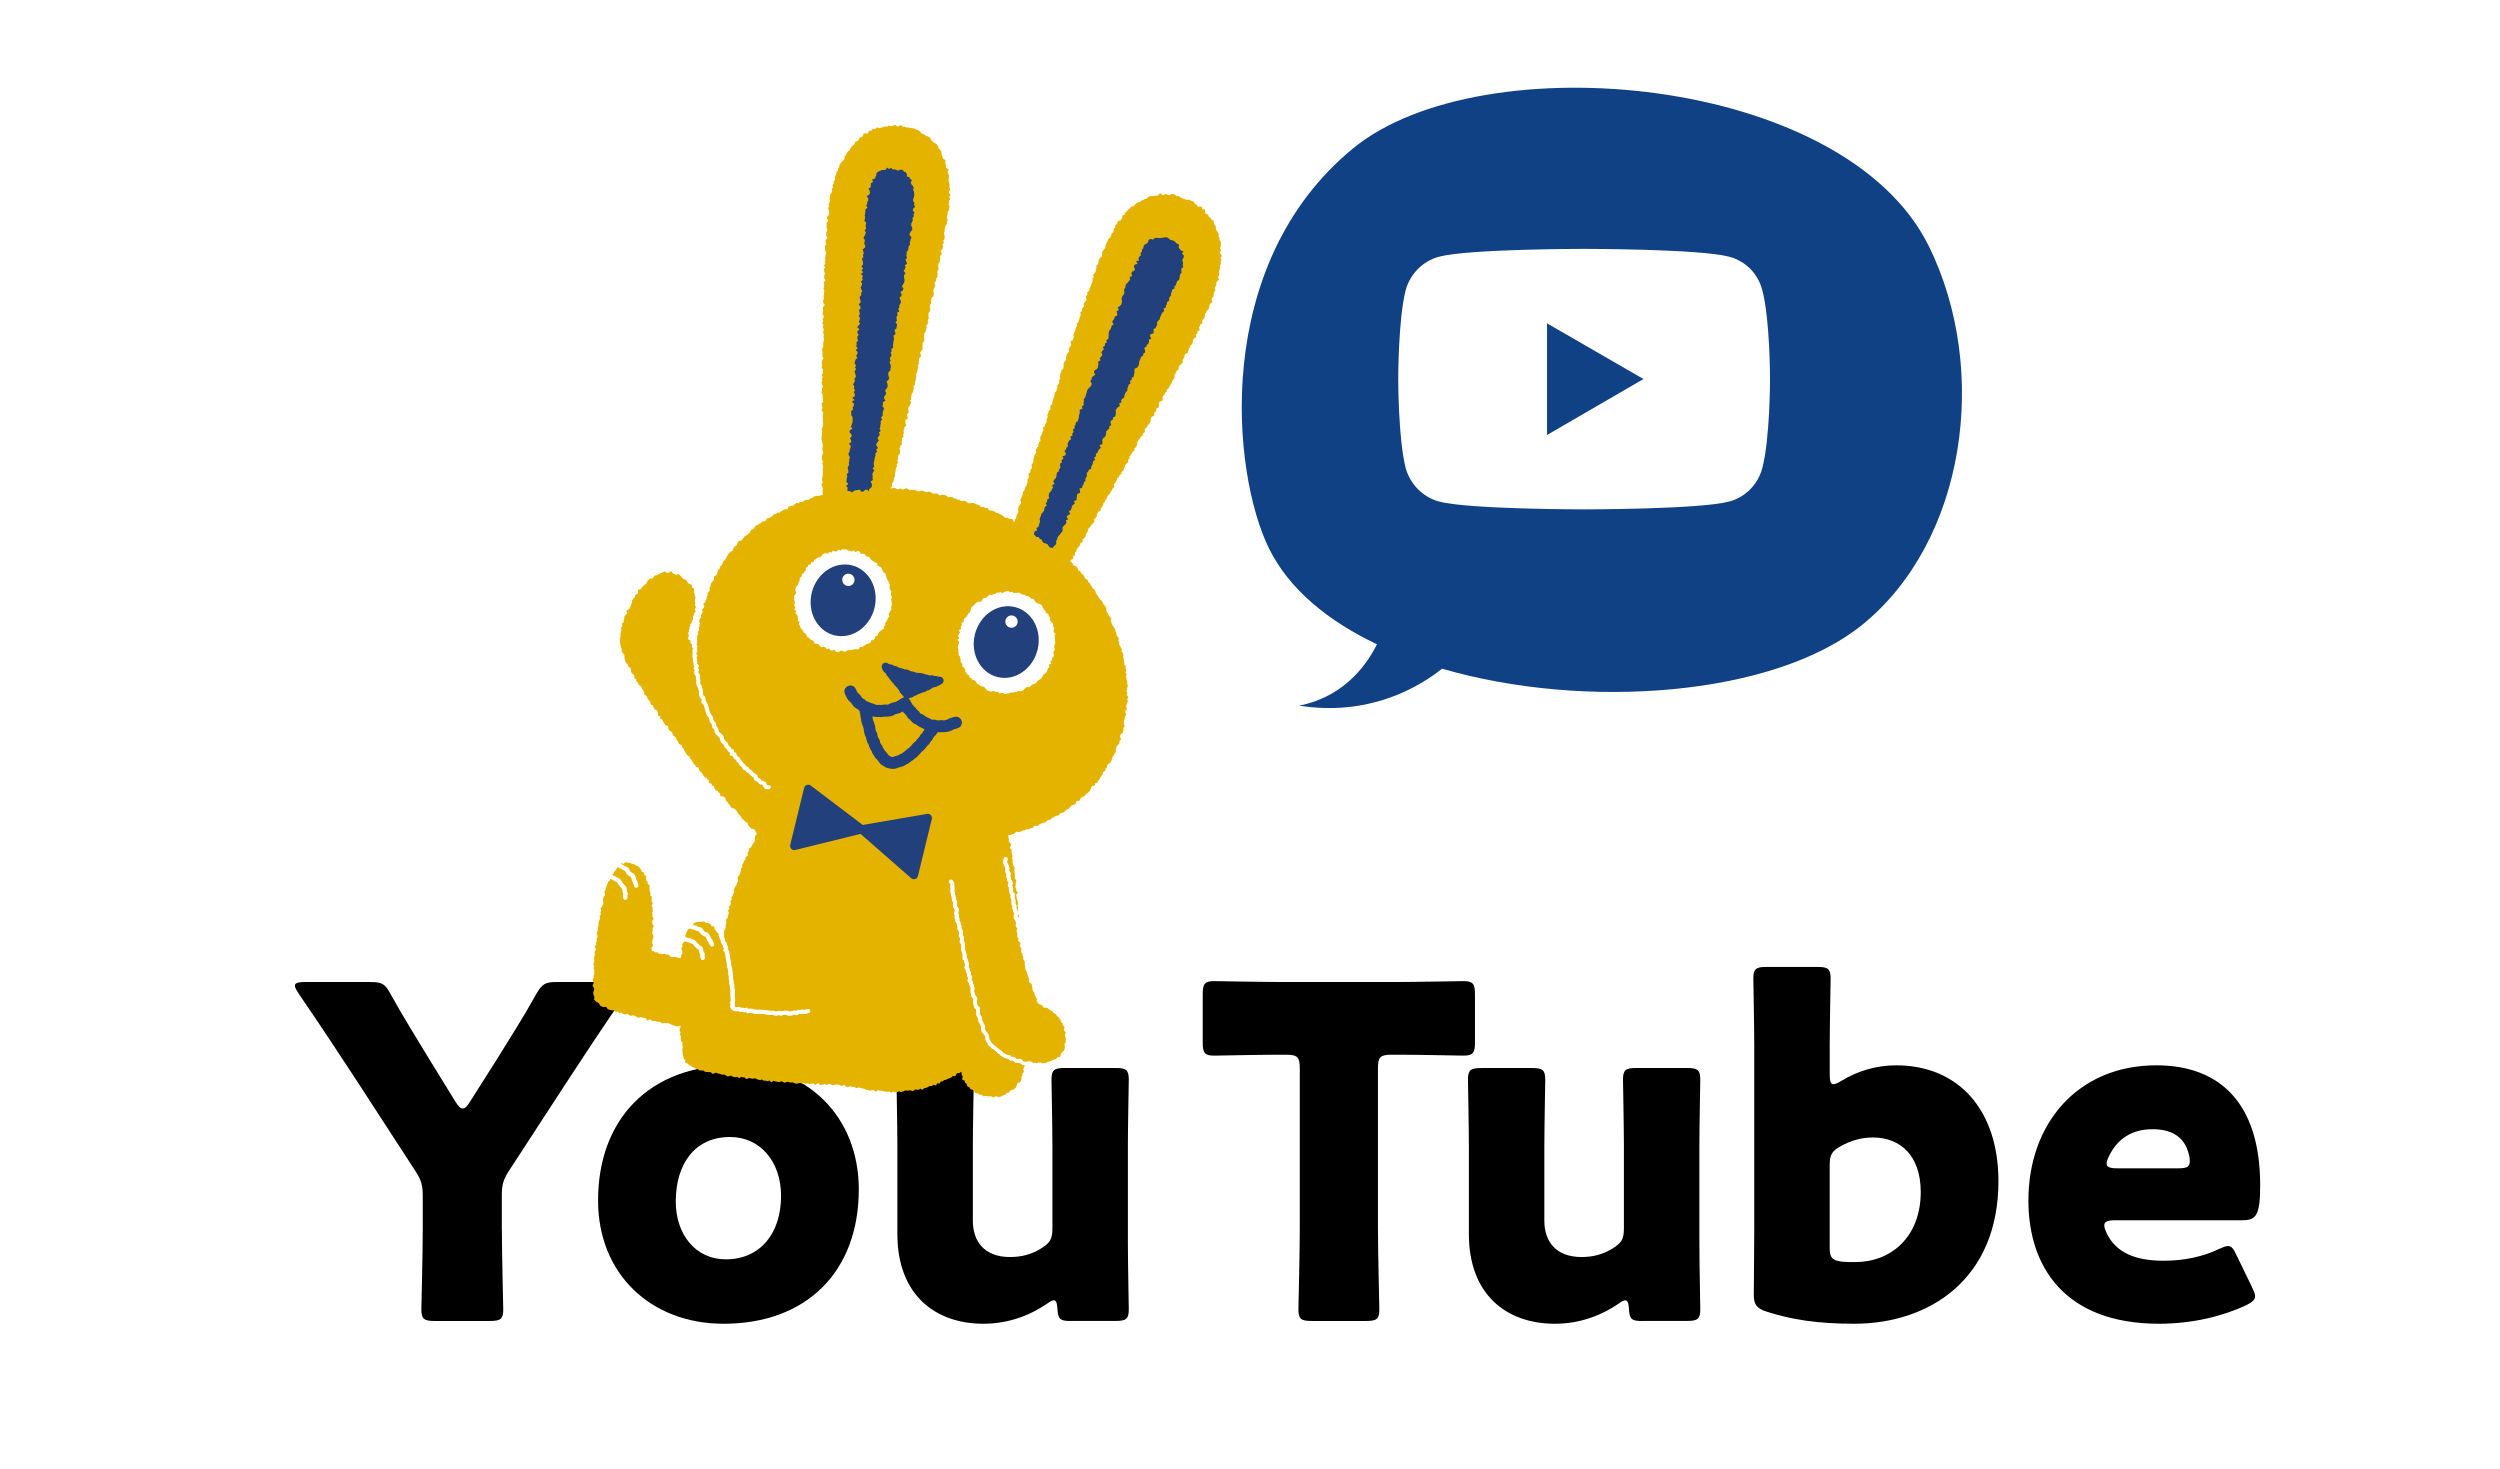
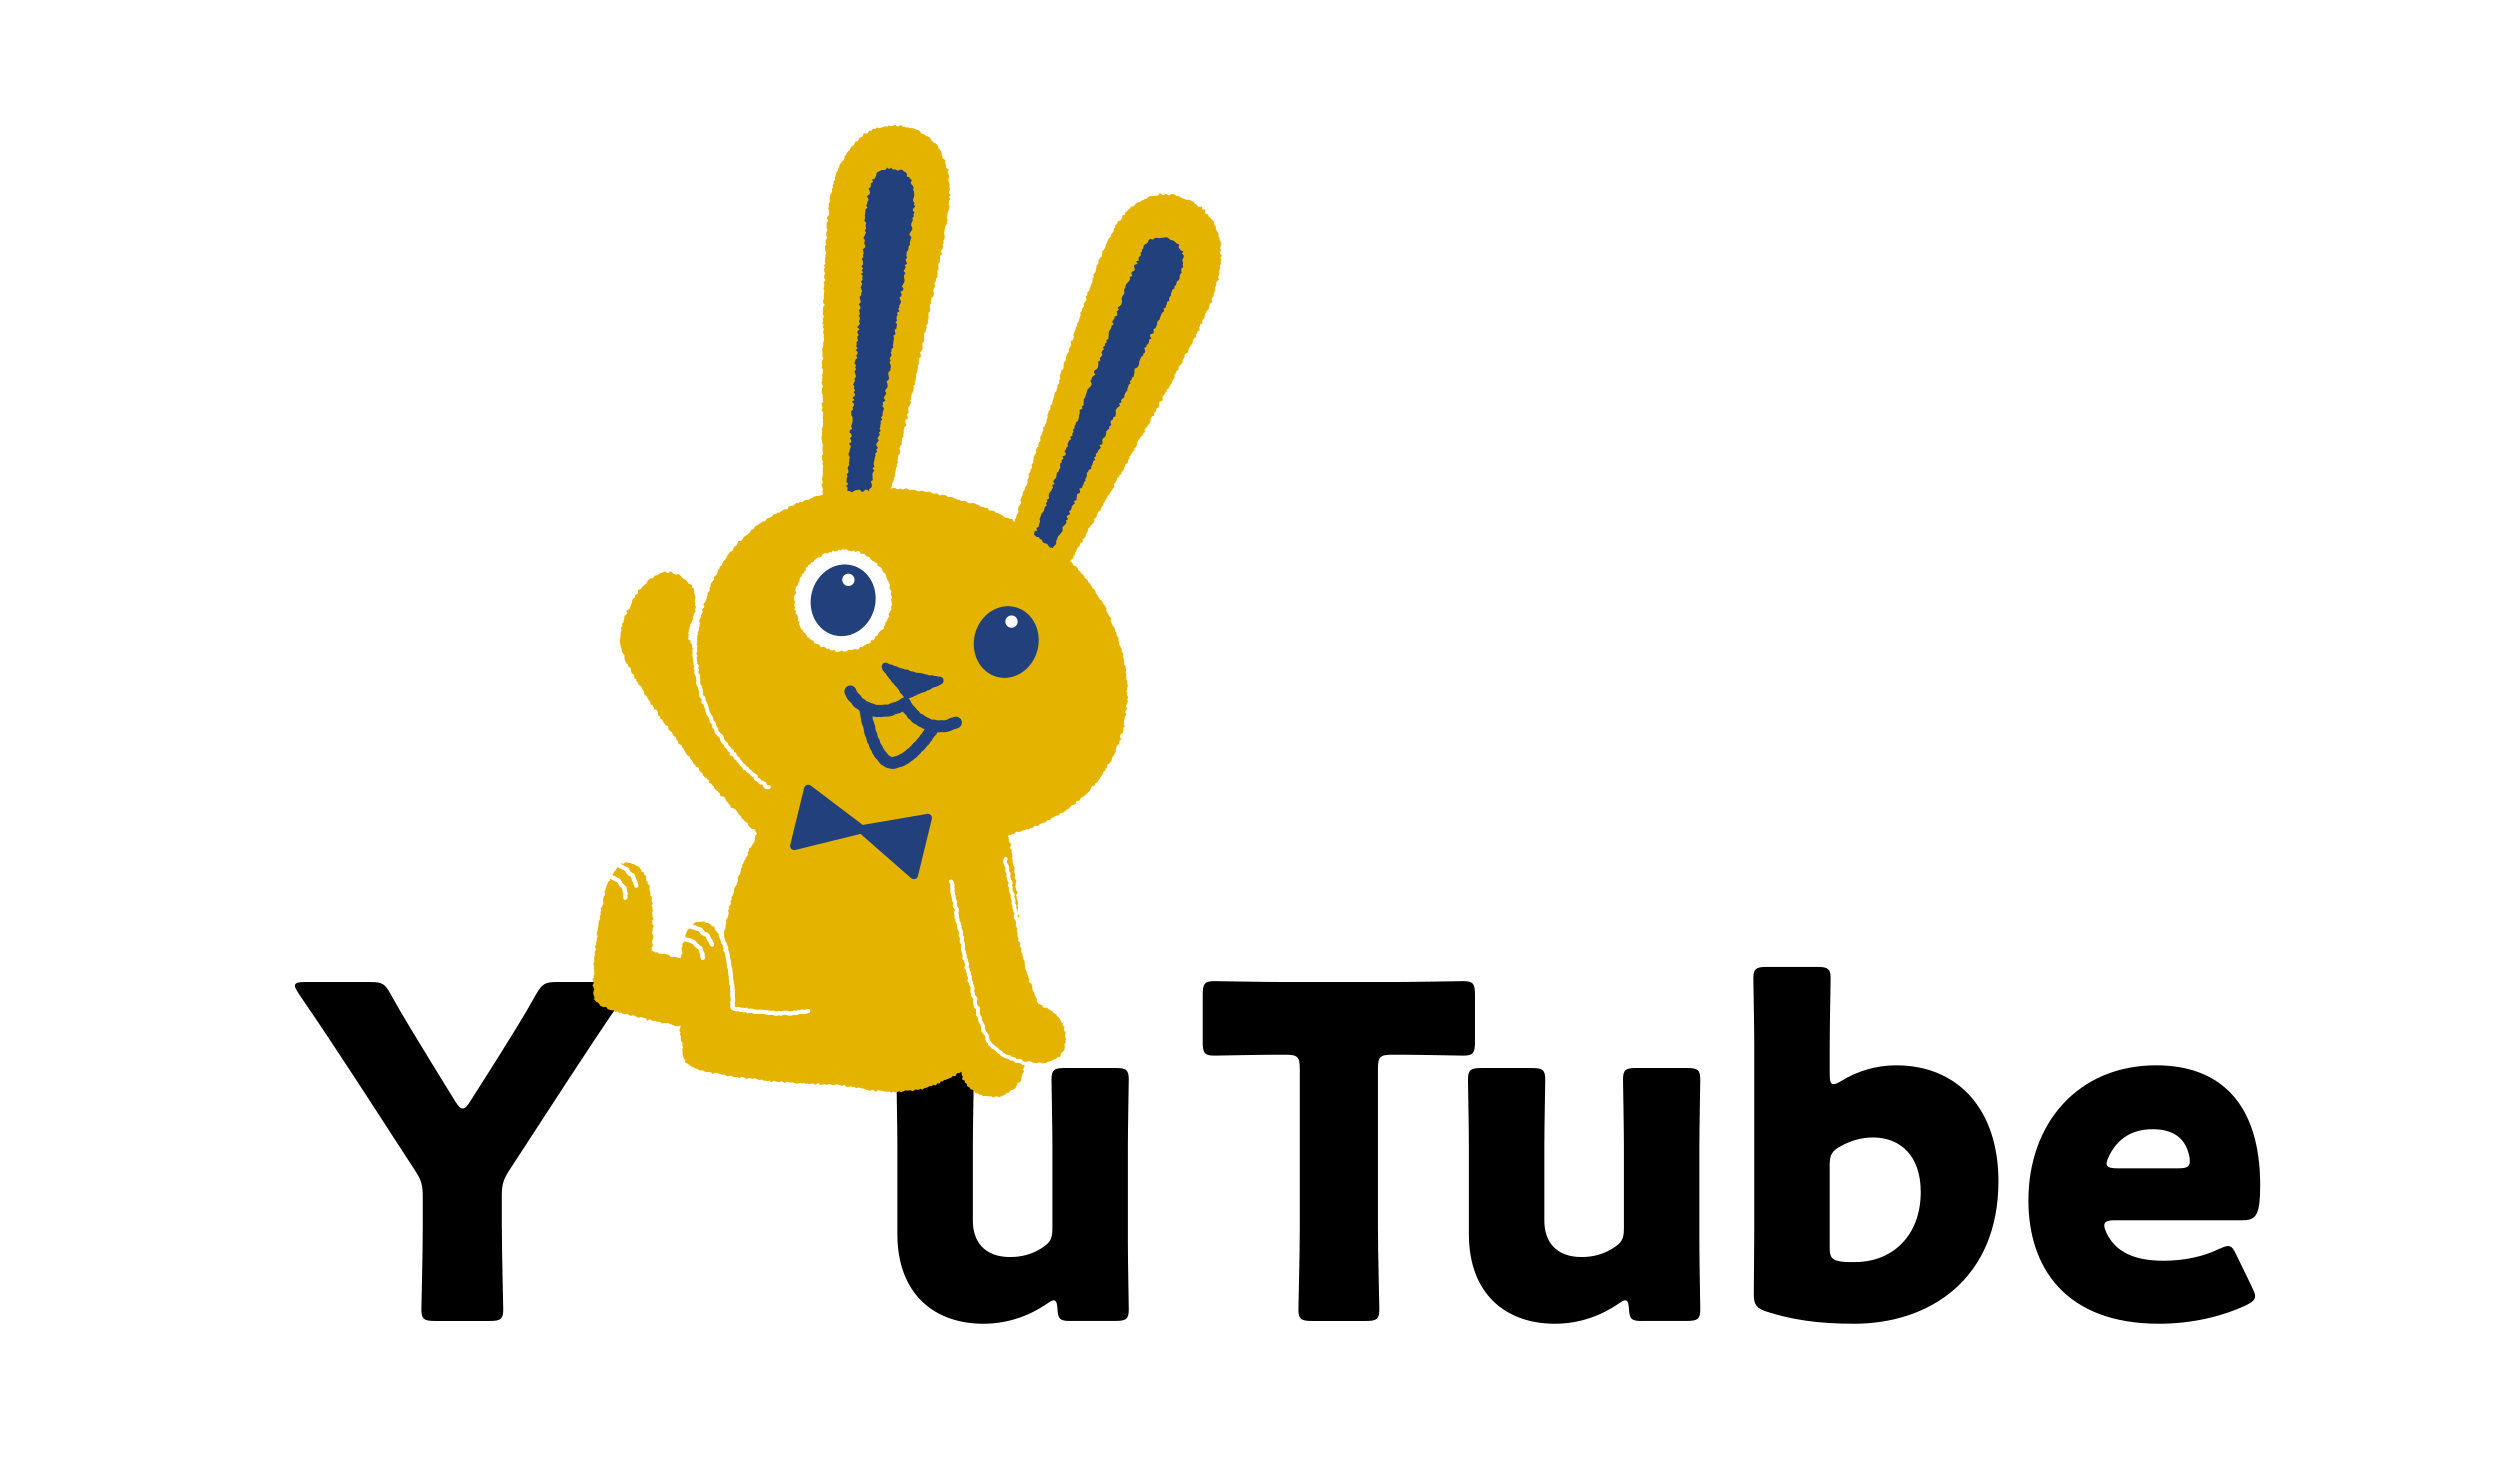
<svg xmlns="http://www.w3.org/2000/svg" id="_レイヤー_2" data-name="レイヤー 2" width="800" height="470" viewBox="0 0 800 470">
  <defs>
    <style>
      .cls-1 {
        fill: none;
      }

      .cls-2 {
        fill: #104185;
        filter: url(#drop-shadow-1);
      }

      .cls-3 {
        fill: #22407c;
      }

      .cls-4 {
        fill: #fff;
      }

      .cls-5 {
        fill: #e4b300;
      }
    </style>
    <filter id="drop-shadow-1" x="391.68" y="22.4" width="241.31" height="209.64" filterUnits="userSpaceOnUse">
      <feOffset dx="5.67" dy="5.67" />
      <feGaussianBlur result="blur" stdDeviation="1.42" />
      <feFlood flood-color="#090000" flood-opacity=".1" />
      <feComposite in2="blur" operator="in" />
      <feComposite in="SourceGraphic" />
    </filter>
  </defs>
  <g id="_レイヤー_1-2" data-name="レイヤー 1">
    <g>
      <rect class="cls-1" width="800" height="470" />
      <g>
        <g>
          <path d="M160.6,393.28c0,7.8.44,24.72.44,25.75,0,3.09-.88,3.68-4.27,3.68h-17.66c-3.38,0-4.27-.59-4.27-3.68,0-1.03.44-17.95.44-25.75v-10.45c0-3.53-.44-5.15-2.35-8.09l-18.25-28.11c-5.15-7.8-10.74-16.48-19.13-28.7-.74-1.18-1.18-1.91-1.18-2.5,0-.88,1.03-1.18,3.09-1.18h21.04c3.83,0,4.71.59,6.47,3.83,4.42,7.95,8.24,13.98,12.51,21.04l8.24,13.39c1.03,1.62,1.62,2.21,2.35,2.21s1.47-.74,2.35-2.21l8.68-13.69c4.27-6.92,8.09-12.8,12.51-20.75,1.91-3.24,2.8-3.83,6.62-3.83h20.16c2.06,0,3.09.29,3.09,1.18,0,.59-.44,1.32-1.18,2.5-8.09,11.77-12.8,18.98-18.98,28.4l-18.39,28.25c-1.91,2.94-2.35,4.56-2.35,8.09v10.59Z" />
-           <path d="M274.81,380.63c0,26.19-16.63,42.97-43.26,42.97-23.4,0-40.17-16.04-40.17-39.44,0-26.05,16.48-43.26,43.41-43.26,23.25,0,40.03,16.19,40.03,39.73ZM216.24,384.45c0,10.6,6.33,18.54,16.04,18.54,11.04,0,17.66-8.39,17.66-20.31,0-10.89-6.62-18.84-16.33-18.84-11.33,0-17.36,8.68-17.36,20.6Z" />
          <path d="M342.5,422.72c-3.24,0-3.97-.59-4.12-3.97-.15-1.91-.44-2.65-1.18-2.65-.44,0-1.03.29-2.06,1.03-5.59,3.83-12.51,6.47-20.46,6.47-15.6,0-27.52-9.42-27.52-28.7v-28.11c0-6.03-.29-20.31-.29-21.34,0-3.09.88-3.68,4.27-3.68h16.19c3.38,0,4.27.59,4.27,3.68,0,1.03-.29,15.3-.29,21.34v23.84c0,6.47,3.53,11.62,11.92,11.62,3.38,0,6.77-.74,10.01-2.8,2.8-1.77,3.53-2.94,3.53-6.33v-26.34c0-6.03-.29-20.31-.29-21.34,0-3.09.88-3.68,4.27-3.68h16.19c3.38,0,4.27.59,4.27,3.68,0,1.03-.29,15.3-.29,21.34v30.9c0,6.03.29,20.31.29,21.34,0,3.09-.88,3.68-4.27,3.68h-14.42Z" />
          <path d="M440.95,393.28c0,7.8.44,24.72.44,25.75,0,3.09-.88,3.68-4.27,3.68h-17.36c-3.38,0-4.27-.59-4.27-3.68,0-1.03.44-17.95.44-25.75v-51.36c0-3.68-.74-4.41-4.42-4.41h-3.09c-5.3,0-18.84.29-19.87.29-3.09,0-3.68-.88-3.68-4.27v-15.3c0-3.38.59-4.27,3.68-4.27,1.03,0,15.89.29,22.81.29h34.14c6.92,0,21.78-.29,22.81-.29,3.09,0,3.68.88,3.68,4.27v15.3c0,3.38-.59,4.27-3.68,4.27-1.03,0-14.57-.29-19.87-.29h-3.09c-3.68,0-4.41.74-4.41,4.41v51.36Z" />
          <path d="M525.38,422.72c-3.24,0-3.97-.59-4.12-3.97-.15-1.91-.44-2.65-1.18-2.65-.44,0-1.03.29-2.06,1.03-5.59,3.83-12.51,6.47-20.46,6.47-15.6,0-27.52-9.42-27.52-28.7v-28.11c0-6.03-.29-20.31-.29-21.34,0-3.09.88-3.68,4.27-3.68h16.19c3.38,0,4.27.59,4.27,3.68,0,1.03-.29,15.3-.29,21.34v23.84c0,6.47,3.53,11.62,11.92,11.62,3.38,0,6.77-.74,10.01-2.8,2.8-1.77,3.53-2.94,3.53-6.33v-26.34c0-6.03-.29-20.31-.29-21.34,0-3.09.88-3.68,4.27-3.68h16.19c3.38,0,4.27.59,4.27,3.68,0,1.03-.29,15.3-.29,21.34v30.9c0,6.03.29,20.31.29,21.34,0,3.09-.88,3.68-4.27,3.68h-14.42Z" />
          <path d="M606.68,340.9c20.31,0,32.82,14.57,32.82,37.08,0,31.2-21.93,45.62-46.21,45.62-11.62,0-20.01-1.32-27.81-3.83-3.38-1.03-4.27-2.35-4.27-5.44,0-1.91.15-15.01.15-21.04v-58.86c0-6.03-.29-20.31-.29-21.34,0-3.09.88-3.68,4.27-3.68h16.19c3.38,0,4.27.59,4.27,3.68,0,1.03-.29,15.3-.29,21.34v9.42c0,2.06.29,3.09,1.18,3.09.59,0,1.32-.29,2.5-1.03,5-3.09,11.04-5,17.51-5ZM614.63,381.36c0-11.48-6.48-17.37-15.3-17.37-3.68,0-7.21,1.03-10.3,2.8-2.8,1.47-3.53,2.8-3.53,6.03v26.49c0,3.09.74,3.97,3.83,4.41,1.33.15,2.8.15,4.27.15,11.48,0,21.04-7.95,21.04-22.51Z" />
          <path d="M720.6,411.83c.59,1.18,1.03,2.21,1.03,2.94,0,1.18-.88,1.91-2.94,2.94-7.21,3.38-16.92,5.89-27.81,5.89-30.02,0-41.79-18.1-41.79-39.44,0-24.72,15.89-43.26,40.91-43.26,20.45,0,33.26,12.21,33.26,38.41,0,10.01-1.47,11.18-5.89,11.18h-40.62c-2.35,0-3.38.44-3.38,1.62,0,.74.29,1.47.74,2.5,2.94,6.03,8.83,8.83,18.25,8.83,6.47,0,12.66-1.32,17.51-3.68,1.33-.59,2.35-1.03,3.09-1.03,1.18,0,1.77.88,2.8,3.09l4.86,10.01ZM700.73,371.65c0-.59,0-1.18-.29-2.21-1.47-6.18-6.18-8.09-11.62-8.09-6.33,0-11.04,2.8-13.83,8.39-.59,1.18-.88,1.91-.88,2.65,0,1.03,1.03,1.47,3.38,1.47h19.57c2.65,0,3.68-.44,3.68-2.21Z" />
        </g>
        <g>
          <path class="cls-5" d="M340.71,335.49l.03-.53-.1-.58c-.03-.19.02-.39.16-.53l.28-.28-.1-.28c-.04-.11-.04-.24,0-.36l.13-.44-.13-.45h0s-.18-.6-.18-.6c-.04-.13-.03-.28.02-.41l.22-.52v-.21s-.38-.32-.38-.32c-.19-.15-.27-.41-.2-.65l.17-.55-.02-.25-.35-.27c-.19-.15-.27-.4-.21-.63l.06-.23-.25-.1c-.19-.07-.32-.23-.37-.44l-.1-.46-.29-.34c-.06-.07-.1-.16-.13-.25l-.07-.31-.34-.1c-.18-.05-.33-.19-.4-.37l-.15-.41-.35-.2-.53-.29c-.13-.06-.22-.16-.27-.3l-.15-.38-.32-.06-.16-.07-.53-.29-.13-.1-.36-.34-.34-.13-.59.02c-.26,0-.49-.14-.58-.38l-.17-.44-.32-.09h-.02s-.64-.23-.64-.23c-.12-.04-.22-.11-.29-.22l-.4-.55c-.1-.15-.14-.33-.09-.51l.11-.43-.21-.2-.12-.16-.3-.53-.05-.12-.18-.58-.02-.06-.09-.45-.32-.37c-.07-.08-.11-.17-.13-.27l-.12-.6v-.06s-.08-.61-.08-.61l-.07-.52-.13-.31-.54-.3c-.27-.14-.38-.48-.26-.76l.17-.41-.18-.22-.11-.21-.17-.57-.2-.56-.02-.1-.08-.49-.27-.44-.04-.07-.25-.57-.05-.21-.03-.57-.12-.55v-.19s.04-.55.04-.55l-.11-.4-.29-.47c-.06-.1-.1-.22-.1-.33v-.48s-.2-.44-.2-.44c-.05-.1-.07-.22-.06-.35l.04-.33-.31-.29c-.16-.14-.23-.36-.19-.57l.14-.63.03-.29-.34-.3c-.2-.17-.27-.44-.18-.68l.19-.47-.09-.25-.38-.38-.05-.05c-.15-.15-.21-.37-.15-.58l.07-.28-.06-.17h0s-.16-.21-.16-.21c-.09-.11-.14-.25-.14-.39v-.63s0-.03,0-.03l.02-.47-.22-.42c-.09-.17-.09-.37,0-.54l.19-.4-.17-.28h0s-.32-.58-.32-.58c-.08-.14-.1-.32-.05-.48l.15-.47-.14-.39-.02-.04-.14-.48-.36-.46c-.09-.11-.14-.24-.13-.39v-.63s.05-.22.05-.22l.17-.4-.19-.3-.08-.2-.1-.53-.24-.5c-.06-.12-.07-.24-.05-.37l.07-.41-.24-.37c-.06-.1-.1-.22-.09-.34v-.63s0-.02,0-.02l.02-.5-.19-.46-.03-.12-.12-.6c-.02-.07-.02-.16,0-.24l.08-.38-.26-.32-.1-.21-.17-.6-.02-.07-.09-.61v-.15s.04-.41.04-.41l-.26-.37c-.14-.19-.16-.43-.05-.63l.23-.44-.11-.28-.32-.52c-.04-.07-.07-.16-.08-.24l-.06-.54-.2-.5c-.05-.13-.05-.29,0-.42l.13-.37-.22-.28c-.06-.07-.09-.15-.11-.24l-.13-.6v-.21s.06-.53.06-.53l-.08-.39-.3-.46-.06-.12-.2-.58-.04-.16-.03-.62v-.17s.07-.23.07-.23l.09-.43c.08-.32.41-.52.73-.45.32.08.53.4.45.73l-.14.57.03.44.15.43.31.49.08.19.14.6v.21s-.07.53-.07.53l.08.37.34.43c.13.17.16.38.09.57l-.17.47.15.37.03.15.05.48.27.45.04.07.25.58c.07.17.06.35-.03.51l-.19.36.17.25c.09.12.13.27.12.41l-.06.56.07.5.13.45.36.45c.11.14.15.32.12.5l-.11.53.08.43.22.52c.03.08.05.17.04.26l-.03.63v.44s.26.4.26.4c.08.13.11.28.08.43l-.08.46.19.41.05.15.09.49.18.29v-.56s.1-.57.1-.57l.02-.13-.15-.62.06-.52h0s.05-.64.05-.64v-.14s-.26-.72-.26-.72l-.17-.54-.06-.55v-.08s-.14-.34-.14-.34l.3-.39.27-.34-.54-.84-.06-.47-.02-.08-.18-.48.11-.44.02-.07v-.62s.15-.56.15-.56l.07-.26-.45-.74-.11-.38.09-.48.02-.1-.08-.71v-.03s-.14-.54-.14-.54l.05-.53v-.02s.01-.64.01-.64v-.22s-.45-.61-.45-.61l-.06-.45v-.02s-.11-.55-.11-.55l.03-.54v-.13s-.18-.53-.18-.53l.12-.47.04-.17-.22-.74-.1-.52v-.57s0-.25,0-.25l-.53-.55-.02-.22.25-.53.16-.33-.59-.84-.22-.34.07-.41.03-.15-.19-.63.03-.52v-.09s-.02-.08-.02-.08l.4.02h.15s.69-.28.69-.28l.56-.18.16-.05.48-.51.29-.08.55.1.16.03.74-.27h.04s.48-.28.48-.28l.51-.05.23-.02.36-.38.37.11.29.09.66-.47.49-.09.26-.04.4-.59.3-.03.64.04.31.02.54-.61.42-.13.06-.02.48-.26.52-.04.27-.02.51-.64.34-.17.55-.08.23-.03.48-.57.42-.15.09-.03.45-.35.49-.11.05-.02.62-.24.2-.08.32-.53.37-.05h.06s.66-.24.66-.24l.14-.05.52-.52.4-.31.51-.24.13-.06.48-.61.3-.35.44-.17.61-.22.32-.11.2-.82.22-.12.59-.11.36-.07.26-.82.28-.18.57-.23.09-.03.55-.46.05-.04.36-.47.43-.3.05-.03.48-.47.09-.09.32-.71h0s.2-.56.2-.56l.2-.24.52-.13.45-.12.03-.73.3-.05.31-.05.39-.75.37-.38.1-.1.22-.61.33-.35.07-.07.32-.64.05-.1.06-.46.33-.16.25-.13.21-.73.32-.34.15-.15.07-.68.22-.26.51-.32.12-.07.42-.63.05-.08.2-.69v-.02s.13-.48.13-.48l.3-.39.03-.04.33-.56.02-.02.3-.5.11-.17-.06-.74.17-.44.03-.07.07-.5.32-.33h0s.46-.48.46-.48l.19-.2-.04-.67.27-.3.28-.3-.4-.9.1-.31.21-.39.49-.39.18-.14.17-.83.03-.13-.11-.49.24-.3.2-.24-.2-.93-.06-.49.13-.47h0s.14-.62.14-.62v-.04s.05-.49.05-.49l.28-.43.18-.28-.34-.83v-.25s.36-.39.36-.39l.25-.28-.3-.84.06-.38.2-.53v-.03s.23-.58.23-.58l.08-.23-.24-.58.19-.33.21-.37-.53-.65.12-.26.13-.29-.36-.66.11-.37h0s.15-.65.15-.65l.15-.62.04-.16-.19-.66.03-.51v-.15s-.27-.66-.27-.66l-.06-.51-.04-.53.06-.57.02-.2-.28-.5.14-.38.05-.14-.09-.75h0s-.1-.63-.1-.63l-.03-.22-.46-.42.08-.27.05-.17-.19-.68v-.54s0-.11,0-.11l-.2-.54.07-.5.02-.17-.31-.73-.04-.11-.32-.33.1-.34.07-.24-.41-.77-.27-.54v-.02s-.24-.4-.24-.4l.04-.47.02-.2-.3-.5.1-.45.05-.27-.51-.71-.22-.4-.04-.5-.02-.19-.37-.47.02-.43v-.19s-.45-.75-.45-.75l-.4-.45-.2-.44-.18-.55-.02-.06-.21-.38.14-.52.1-.36-.68-.64-.23-.44-.25-.54-.04-.07-.35-.41-.06-.45-.05-.65-.02-.16-.41-.66-.04-.05-.4-.41-.19-.46v-.04s-.35-.56-.35-.56l-.08-.14-.56-.34-.16-.38-.03-.06-.37-.51-.25-.5-.05-.1-.37-.37-.08-.45-.02-.12-.38-.63-.09-.14-.51-.29-.11-.37-.04-.12-.42-.53-.25-.5-.09-.16-.49-.28-.08-.38-.05-.24-.69-.49-.3-.27-.12-.47-.05-.17-.59-.54h0s-.38-.35-.38-.35l-.25-.45-.13-.22-.53-.15-.03-.34-.02-.16-.44-.64-.14-.21-.75-.17-.21-.25-.26-.51-.04-.08-.49-.51-.02-.02-.19-.16v-.05s.26-.27.26-.27l.49-.35.32-.22-.12-.73.24-.12.33-.18v-.8s.27-.23.27-.23l.15-.13.18-.7.25-.37.4-.41.05-.06.35-.58.07-.12.04-.43.35-.16.39-.17-.03-.8.26-.19.06-.04.47-.51.15-.15.08-.74.23-.4.32-.51.06-.1.13-.65.21-.37.39-.39.04-.03.36-.5.4-.44h0s.41-.5.41-.5l.18-.21-.12-.75.2-.2.47-.41.2-.18.04-.8.23-.39.22-.4.46-.26.29-.16.07-.76.29-.26.08-.07.34-.63.06-.1.07-.55.31-.29.09-.1.24-.6.34-.4.08-.09.22-.64.23-.38.42-.36.14-.12.19-.62.33-.34.09-.08.24-.57.36-.36.24-.24-.2-.83.2-.21h.01s.41-.48.41-.48l.07-.08.28-.65.02-.07.08-.46.34-.23.15-.11.24-.57.4-.29.2-.15.1-.64.34-.24.17-.12.24-.75.25-.51.05-.1.05-.52.31-.25v-.02s.5-.45.5-.45l.24-.22-.11-.72.23-.17.23-.18.05-.73.28-.28.05-.05.37-.58.05-.08.13-.46.39-.24.31-.2-.05-.72.28-.17.14-.09.38-.67.08-.14v-.74s.18-.39.18-.39l.28-.43.39-.42.11-.12.12-.5.4-.21.32-.16.02-.71.32-.17.35-.19-.07-.91.2-.27.42-.41.07-.07.31-.55.38-.42.04-.05.35-.59.08-.13.04-.74.18-.47.16-.34.48-.24.39-.2-.1-.78.26-.16.21-.12.26-.84h0s.09-.37.09-.37l.41-.21.38-.18-.08-1.07.09-.41.18-.25.57-.23.43-.16-.07-1.08.1-.34.35-.32.09-.08.27-.58.37-.4.17-.18v-.56s.32-.16.32-.16l.18-.09.38-.71.29-.52.33-.5.05-.07.2-.61.27-.45.35-.49.14-.2-.1-.75.22-.29.03-.04.31-.59.03-.06.12-.45.39-.26.27-.19v-.81s.25-.29.25-.29l.42-.45.45-.44.2-.2-.04-.8.23-.35v-.02s.33-.56.33-.56l.06-.12.05-.64.15-.23.55-.25.29-.13.21-.93.1-.44.32-.34.12-.12.14-.55.37-.29.19-.15.14-.85.15-.51.18-.36.44-.31.31-.22-.12-.75.25-.18.3-.22-.07-.64.31-.14.46-.21-.23-.96.2-.24.11-.14.07-.5.38-.22.35-.2-.07-.88.19-.29.41-.42.14-.15.12-.83v-.04s.02-.44.02-.44l.3-.27.13-.13.14-.55.39-.28.17-.12.25-.78.03-.08.04-.63.11-.3.45-.31.34-.24-.22-.99.05-.27.36-.33.18-.16.09-.85v-.02s.04-.45.04-.45l.28-.38.16-.21-.11-.82.09-.39.29-.47.13-.21-.13-.64.22-.29.45-.53.29-.34-.41-.7.18-.19.11-.12.18-.77.04-.17-.17-.55.2-.32.08-.13.07-.76v-.09s-.07-.47-.07-.47l.25-.37.13-.19-.07-.75.13-.5.06-.24-.28-.51.21-.28.28-.38-.63-.8.03-.29.18-.56.09-.26-.31-.56.17-.35.05-.1.07-.74v-.05s-.04-.67-.04-.67v-.22s-.45-.5-.45-.5l.05-.36.03-.25-.38-.52.09-.4.05-.22-.42-.81-.39-.51-.17-.34.03-.52.02-.26-.49-.56-.1-.46-.13-.64-.06-.26-.69-.42-.2-.39-.09-.17-.53-.29-.11-.38-.08-.29-.78-.33-.16-.18-.05-.6-.04-.58h-.85s-.03-.29-.03-.29l-.06-.61-1.18.08-.21-.17-.32-.47-.13-.18-.54-.16-.19-.44-.11-.25-.81-.28-.5-.27-.17-.08-.75.06-.43-.17h-.03s-.58-.19-.58-.19l-.5-.22-.52-.29h0l-.55-.31-.23-.13-.5.15-.22-.32-.15-.22-.88-.15-.21-.04-.75.43-.26.02-.41-.29-.28-.19-.88.37-.27.06-.42-.32-.44-.32-.78.77-.35.02h-.6s-.07,0-.07,0l-.59.14-.57-.02h-.16s-.7.34-.7.34l-.11.05-.4.45-.41.09-.1.02-.58.33-.52.21-.1.04-.42.36-.49.09-.11.02-.62.37-.12.06-.41.58-.27.23-.53.09-.29.05-.4.68-.41.27-.05.03-.48.49-.44.43-.17.16-.04.54-.3.07-.42.1-.14.95-.28.32-.06.06-.19.38-.51.12-.36.09-.21.79-.34.27-.24.19v.74s-.27.22-.27.22l-.21.18-.06.82-.17.34-.4.38-.13.13-.17.74-.16.35-.42.32-.1.08-.37.65-.03.06-.17.57-.3.44-.08.12-.11.74-.12.45-.32.39-.41.51-.12.14-.09.82v.03s0,.55,0,.55l-.13.29-.45.33-.11.07-.38.65-.06.12-.09.76v.07s.04.37.04.37l-.31.21-.25.16-.09.87-.15.53-.02.05-.05.55-.2.37-.39.44-.26.28.26.7-.2.17-.21.18-.02.86-.1.48-.22.5v.03s-.21.6-.21.6l-.21.53-.25.53-.04.09-.07.48-.37.31-.25.21.09.69-.28.25-.29.26.27.96-.04.31-.31.38h0s-.4.52-.4.52l-.18.24.17.7-.21.28-.39.51-.15.2.05.6-.29.26-.26.24.16.82-.19.36-.04.07-.15.64-.21.54-.02.06-.09.49-.33.35-.21.23.12.68-.25.25-.12.12-.18.77-.13.51-.26.47-.02.04-.22.62-.08.2.21.67-.17.32-.05.11-.03.43-.44.24-.42.24.26,1.02-.07.29-.33.38-.06.07-.3.63-.09.19.12.66-.17.28-.4.46-.09.1-.23.71-.02.07-.05.7v.04s.02.39.02.39l-.31.26-.1.09-.33.68-.06.13.02.77-.05.52-.12.36-.4.37-.14.13-.19.76-.19.55-.03.08-.05.71v.07s.07.5.07.5l-.22.32-.13.19.07.7-.2.35-.34.52-.14.19.1.69-.22.34-.09.14-.04.52-.36.3-.21.18-.04.82-.17.5v.02s-.17.59-.17.59l-.2.56v.03s-.17.64-.17.64l-.02.08v.41s-.34.27-.34.27l-.24.18-.03.93v.02s0,.37,0,.37l-.33.29-.14.12-.21.74-.22.54-.09.22.21.61-.21.24-.15.16-.04.81-.09.43-.3.42-.13.19.04.52-.35.23-.37.23.2.86-.21.31-.08.11-.1.62-.29.42-.03.04-.28.62-.07.15.06.82h0s.03.35.03.35l-.31.26-.17.13-.19.81-.03.13.08.41-.31.21-.15.11-.33.73-.09.21.2.66-.19.29-.36.51-.06.07-.22.67-.02.05-.09.69v.02s-.03.59-.03.59l-.13.42-.32.44-.2.28.28.73-.19.24-.03.05-.31.61-.08.15.02.5-.34.26-.28.21.12,1,.02.37-.29.31-.19.21.07.82-.15.46v.04s-.11.48-.11.48l-.33.38-.08.09-.23.71v.02s-.13.47-.13.47l-.34.4-.14.16-.05.72-.2.46v.02s-.23.57-.23.57l-.25.53-.13.27.36.76-.1.25-.33.47-.38.5-.09.12-.13.77v.1s.1.66.1.66l-.09.37-.27.47v.02s-.29.58-.29.58l-.05.11-.02.53-.3.33-.15.16-.05.68-.04.06-.1.02-.17-.12-.29-.51-.17-.32-.85-.03-.38-.24-.16-.1h-.72s-.34-.16-.34-.16l-.42-.37-.02-.03-.55-.38-.03-.02-.58-.3h-.02s-.59-.25-.59-.25l-.06-.03-.5-.09-.34-.33-.11-.11-.74-.21-.08-.02h-.64s-.28-.11-.28-.11l-.29-.47-.17-.28-.87-.05-.47-.2-.17-.07-.52.1-.22-.27-.07-.09-.62-.39-.1-.07-.61-.1-.42-.28-.13-.08-.78-.08h-.12s-.62.16-.62.16l-.36-.14-.49-.23-.47-.36-.22-.17-.83.16-.37-.06-.43-.29-.12-.08-.65-.08-.46-.24-.07-.04-.56-.12-.43-.32-.17-.13-.86.03h-.04s-.38.06-.38.06l-.29-.28-.07-.07-.66-.32-.11-.05-.75-.04h-.13s-.59.2-.59.2l-.26-.1-.45-.39-.2-.17-.9.08-.41.04-.36-.26h-.03s-.59-.34-.59-.34l-.23-.13-.77.22-.41-.08-.55-.19h0s-.59-.19-.59-.19l-.22-.08-.71.3-.35-.06-.52-.22h-.03s-.63-.2-.63-.2l-.09-.03h-.71s-.05.01-.05.01l-.52.08-.38-.14-.53-.31-.28-.16-.87.39-.33.05-.39-.21-.23-.13-.8.25h-.32s-.41-.28-.41-.28l-.16-.11h-.81s-.11,0-.11,0l-.58.21h-.05s0-.04,0-.04l.29-.38.08-.12.13-.75v-.04s.02-.45.02-.45l.3-.37.1-.12.15-.75h0s.08-.54.08-.54l.23-.48.06-.14-.02-.69.12-.52.13-.59v-.04s.05-.52.05-.52l.24-.44.11-.2-.12-.59.24-.29.2-.24-.19-.79.13-.42.03-.08.02-.64.09-.37.38-.41.13-.14.11-.81.02-.16-.24-.61.13-.35.04-.11v-.45s.37-.31.37-.31l.27-.23-.14-.86.14-.45.05-.16-.12-.46.28-.24.22-.2-.02-.83.14-.5.04-.16-.14-.6.17-.36.06-.13v-.48s.37-.31.37-.31l.3-.25-.25-1.01-.06-.5.06-.26.46-.35.37-.28-.35-.99.02-.27.33-.35.21-.21-.12-.96-.09-.44.21-.33.34-.56.02-.03.28-.59.13-.28-.32-.62.17-.22.14-.16v-.77s.14-.53.14-.53v-.04s.06-.48.06-.48l.3-.4.09-.11.16-.73v-.02s.1-.64.1-.64l.02-.15-.15-.41.27-.22.24-.2-.04-.79.21-.42.04-.08.1-.7v-.02s.04-.65.04-.65v-.07s-.08-.48-.08-.48l.23-.34.05-.06.22-.66.03-.08.06-.65.12-.57.02-.11-.08-.51.24-.33.15-.2-.11-.78.12-.48v-.06s.02-.43.02-.43l.36-.33.27-.25-.24-.99-.06-.32.29-.3.06-.06.36-.63.1-.17-.08-.8.02-.59v-.02s-.02-.37-.02-.37l.33-.32.18-.16.07-.86v-.08s-.09-.66-.09-.66l.03-.55.03-.43.3-.39.08-.09.2-.72.18-.58.07-.21-.2-.52.23-.23.07-.08.32-.67.13-.27-.28-.6.2-.24.17-.21-.1-.87v-.58s.02-.38.02-.38l.34-.36.17-.17.03-.87v-.08s-.13-.6-.13-.6l.09-.4.25-.51.05-.11.06-.73.05-.6.05-.35.44-.35.2-.16.1-.87v-.11s-.15-.68-.15-.68l.03-.45.15-.45.3-.5.15-.27-.29-.77.08-.28.33-.45.18-.23-.13-.57.3-.27.19-.17.09-.87v-.06s-.06-.69-.06-.69l-.03-.41.26-.36.16-.22-.16-.85.03-.55v-.03s0-.37,0-.37l.34-.32.17-.16.07-.85v-.04s0-.66,0-.66v-.06s-.07-.33-.07-.33l.33-.27.39-.32-.48-.92.05-.19.42-.4.13-.13.18-.79.05-.23-.26-.47.2-.2.29-.28-.23-.7.23-.27.12-.14.12-.79.02-.12-.16-.7-.02-.51.09-.55.1-.6.09-.57.11-.44.34-.44.12-.16.03-.73.15-.53.06-.2-.26-.69.07-.4.16-.54.04-.13-.06-.51.26-.36.05-.07.25-.68.02-.06.08-.68.02-.21-.34-.58.11-.32.04-.12-.04-.53.26-.42.21-.33-.37-.59.19-.26.27-.36-.57-.82v-.24s.28-.48.28-.48l.14-.23-.22-.73.07-.48v-.09s-.09-.69-.09-.69v-.07s-.24-.57-.24-.57l-.03-.46.05-.54.1-.61.03-.16-.26-.74-.03-.08-.22-.32.17-.36.22-.46-.84-.62-.05-.33-.05-.6v-.09s-.2-.51-.2-.51l.06-.51.04-.39-.77-.5-.12-.36h0s-.21-.56-.21-.56l-.14-.51-.06-.61v-.15s-.44-.65-.44-.65l-.07-.11-.42-.28-.05-.39-.02-.14-.39-.64-.06-.1-.59-.45-.07-.06-.53-.19-.2-.34-.07-.11-.43-.31-.15-.48-.07-.23-.75-.43-.12-.08-.56-.04-.2-.28-.12-.16-.76-.27-.35-.13-.25-.42-.06-.1-.59-.46-.09-.07-.67-.21-.53-.24-.04-.02-.63-.17-.11-.04-.6.06-.41-.19-.14-.06-.62.04-.43-.19-.15-.07-.51.04-.37-.32-.31-.27-.96.47-.24.05-.37-.32-.28-.24-.91.33-.43.08-.51-.12-.3-.07-.52.43-.31-.13-.25-.1-.78.34-.54.14h-.03s-.41.16-.41.16l-.5-.15-.36-.1-.53.51-.4-.06-.42-.06-.4.7-.31-.02-.4-.03-.48.84-.19.12-.57-.08-.49-.06-.37.99-.27.19-.53.2-.27.1-.28.77-.25.22-.53.19-.29.11-.25.79-.27.27-.49.31-.13.08-.38.66-.03.06-.15.45-.37.25-.07.05-.46.54-.09.1-.18.59-.34.34-.15.15-.09.78-.14.35-.39.32-.02.03-.47.49-.02.04-.4.54-.12.15-.03.66-.26.35-.1.13-.08.61-.31.35-.11.12-.17.7-.23.53-.02.06-.13.68-.02.11.08.48-.26.26-.16.16-.08.75-.22.48-.08.19.13.6-.23.3-.12.15-.03.84v.39s-.35.34-.35.34l-.13.13-.17.79v.03s-.08.65-.08.65l-.02.18.25.5-.18.25-.05.06-.26.66-.11.26.27.56-.19.26-.2.27.3.9.07.47-.07.5-.09.41-.4.44-.3.34.51.89v.2s-.36.4-.36.4l-.18.21.08.83-.04.55v.13s.2.65.2.65v.36s-.23.47-.23.47l-.05.11-.05.73v.19s.37.64.37.64l-.02.22-.35.43-.12.15-.05.8v.21s.23.38.23.38l-.23.22-.19.2.02.88h0s.04.65.04.65v.14s.31.53.31.53l-.1.36h0s-.15.63-.15.63l-.02.07v.66s-.05.55-.05.55l-.09.61-.03.21.24.42-.23.25-.3.32.36.69-.2.29-.13.18.08.85v.14s.27.45.27.45l-.15.3-.04.08-.13.7-.04.22.38.7.02.25-.31.4-.19.24.21.78-.08.45-.14.6-.06.22.31.61-.11.37-.03.1.03.63-.13.53-.05.19.21.53-.19.34-.06.11-.1.73-.03.26.54.66v.16s-.37.42-.37.42l-.17.19.04.84v.54s-.12.57-.12.57l-.03.16.29.78.12.3-.24.33-.19.26.24.67-.19.37-.2.37.49.59-.14.22-.2.3.38.76-.06.4-.12.6-.04.21.3.6-.11.39-.04.14.15.71v.44s-.16.51-.16.51l-.02.06-.09.68v.07s.04.56.04.56l-.15.48-.22.6-.07.2.22.72-.02.5-.05.6-.02.21.35.56-.09.28-.31.55-.07.12-.05.76v.1s.13.57.13.57l-.11.48-.06.3.48.58-.1.28-.06.16.1.56-.24.41-.18.3.33.64-.17.33-.12.23.2.64-.19.39-.12.25.35.9.16.31-.22.3-.12.16-.02.8-.06.59-.02.21.36.61-.06.4-.02.11.12.66v.56s0,.06,0,.06l.08.38-.34.38-.23.26.27.94h0l.11.41-.18.41-.15.35.56.7-.05.34-.1.61v.04s-.03.65-.03.65v.06s.08.62.08.62l-.03.56v.06s.09.61.09.61l-.03.51-.09.5-.26.54-.1.22.2.69-.11.46-.02.11.07.6-.13.5-.03.08v.7s0,.09,0,.09l.19.63.02.54v.11s.22.55.22.55l-.07.44h0s-.09.62-.09.62v.07s.04.68.04.68v.08s.19.57.19.57l-.02.34-.29.49-.07.12-.08.74-.02.14.25.74v.04s.21.39.21.39l-.16.33-.13.27.34.7-.07.41-.1.62v.08s.05.64.05.64l-.05.55v.04s.02.57.02.57l-.12.53h0s-.12.64-.12.64l-.02.12.13.71v.09s.17.33.17.33l-.25.31-.21.26.29.98.21.42-.13.36-.03.11.02.73v.1s.17.46.17.46l-.05.11-.29.09-.57.16-.54.12-.58.04h-.03s-.64.12-.64.12l-.18.03-.51.46-.44.1-.16.04-.48.42-.41.07-.61.04h-.14s-.66.35-.66.35l-.05.03-.36.29-.45-.03-.29-.02-.42.44-.4-.08-.28-.05-.82.65-.19.36-.31-.08-.17-.04-.76.23-.3.1-.27.77-.23.05-.63.04h-.16s-.62.39-.62.39l-.52.26-.1.05-.33.36h-.4s-.24-.01-.24-.01l-.52.44-.46.06-.26.04-.48.63-.41.19-.06.03-.42.32-.5.09-.29.04-.43.76-.22.17-.51.02h-.26s-.5.55-.5.55l-.45.15-.16.05-.42.46-.46.15-.19.06-.5.66-.05.07-.16.38-.36.06-.31.05-.42.79-.34.37-.41.37-.44.33-.51.29-.14.08-.39.62-.37.42h0l-.25.29-.54.08-.34.05-.44.96-.07.41-.32.1-.19.06-.49.64-.08.11-.15.62-.23.23-.52.25-.13.06-.47.6-.38.5-.03.04-.32.58-.03.06-.15.49-.35.3-.03.02-.45.49-.08.09-.27.69v.02s-.13.41-.13.41l-.38.25-.24.16-.08.67-.32.23-.25.18-.04.83-.24.38v.02s-.24.43-.24.43l-.44.31-.3.2.07.84-.23.3-.39.48-.02.03-.36.54-.09.14-.05.67-.24.41-.12.2.15.7-.17.25-.42.44-.2.21.1.75-.22.33-.09.12-.06.66-.23.44-.04.07-.11.5-.38.36-.29.29.35.86-.1.23-.4.42-.26.27.24.75-.19.3-.03.04-.27.62-.11.23.17.48-.29.22-.18.13-.2.82-.06.24.4.73-.4.35.21.53-.4.2.19.45-.04.52-.28.44-.14.22.14.64-.23.36-.11.18.07.73-.13.5.22.04-.28.68.21.03-.22.62v.18s.3.52.3.52l-.13.32-.06.15.07.65-.13.51-.04.17.12.39-.56-.28-.22-.35-.22-.37v-.54s-.3.14-.3.14l-.38-.67.1-.67h0l-.55-.57.02-.33.02-.37-.85-.52-.06-.06.19-.31.09-.14.03-.73.02-.2-.29-.45.15-.16.2-.2-.06-.65.3-.28.05-.06-.16-.3.21-.39.17-.88.17-.15.11-.1.25-.71.25-.54.08-.19-.13-.62.22-.32.08-.11.09-.6.32-.41.24-.31-.33-.69.19-.26.24-.31-.38-.78.1-.37.05-.15-.16-.69v-.44s.17-.55.17-.55l.06-.19-.26-.76-.14-.57-.11-.54-.02-.61v-.38s-.66-.33-.66-.33l.03-.34.03-.47-1.03-.4-.29-.24-.21-.44-.05-.12-.56-.49-.09-.08-.59-.21-.31-.3-.38-.47-.02-.02-.49-.48-.23-.23-.92.18-.38-.11-.4-.17-.44-.45-.36-.38-.91.59h-.23s-.52-.34-.52-.34l-.28-.17-.87.39-.57.2-.06.02-.59.36-.4.26-.51.07-.3.04-.43.72-.25.16-.57.05-.2.02-.74.62-.31.71-.24.37-.41.28h-.02s-.51.4-.51.4l-.06.05-.43.55v.02s-.24.35-.24.35l-.48.17-.45.15.06.97-.2.18-.51.34-.27.19-.03.69-.31.19-.12.08-.41.64-.09.13-.04.74-.2.47h0s-.22.56-.22.56l-.26.54v.03s-.14.36-.14.36l-.49.24-.47.23.25.93-.19.21-.49.46-.18.16-.04.81-.18.49-.06.16.08.47-.31.24-.34.27.24.75-.24.24-.23.22.13.83-.14.45v.02s-.17.61-.17.61l-.03.13.09.64-.11.49v.04s-.08.65-.08.65v.02s-.02.64-.02.64v.06s.08.65.08.65l.1.62v.05s.2.61.2.61l.15.53.04.57.02.19.53.68.28.32v.43s0,.03,0,.03l.07.67v.05s.18.66.18.66l.02.08.36.61.04.09.41.38.11.43.06.25.66.4.13.29.07.56v.05s.18.65.18.65l.06.23.64.42.15.27.04.54.03.4.64.25-.03.28-.04.34.59.5.1.42.07.28.73.38.2.33.22.53.02.05.35.56h0s.26.39.26.39l.03.54.02.27.67.54.28.31.14.49.05.13.47.54.26.37.1.52.07.36.76.23.05.29v.06s.26.64.26.64l.11.28.8.25.16.32.21.41v.6s0,.42,0,.42l.7.29.02.33.02.42.73.24v.29s.01.21.01.21l.48.61.29.5.12.21.81.27.12.13-.03.52-.03.28.7.73.5.25.15.37v.02s.27.58.27.58l.07.14.58.47.28.3.13.48.05.17.44.41.09.47.05.29.81.47.31.21.09.4.03.17.45.5.2.48.02.04.33.55.3.53.04.09.53.48.09.09.43.16.02.32.02.25.57.52.25.43.25.53.05.11.47.43.26.45.15.25.71.12.07.25.17.65.05.19.63.54h0s.34.27.34.27l.13.45.03.14.51.57.09.09.57.27.24.37.08.14.43.22.03.42.03.35.74.37.21.38.11.19.52.2.06.36.02.15.44.62.09.13.59.29.24.37.08.14.43.23.05.43.06.5,1.1.1.24.25.27.36.13.55.06.27.6.34.15.41.05.15.47.42.18.48.11.29.92.25.4.25.35.36.31.43.27.53.05.1.52.5h0s.34.33.34.33l.2.5.06.15.59.49.43.41v.02s.51.41.51.41l.08.07.37.14.04.41.02.17.48.64.04.05.5.45.16.14.75.06.19.23.3.51h0l.33.54.1.17.09.04-.31.27-.11.1-.28.71-.04.1v.75s-.08.5-.08.5l-.2.38-.34.45h-.02s-.35.53-.35.53l-.06.1-.11.45-.41.23-.27.16-.09.79-.26.38-.14.21.11.71-.17.26-.43.42-.18.18v.64s-.31.27-.31.27l-.12.12-.21.65-.3.45-.16.23.15.6-.23.18-.2.15-.15.85v.02s-.07.59-.07.59l-.11.43-.31.4-.02.03-.36.54-.15.22.19.86-.04.37-.26.4-.08.12-.08.56-.31.35-.06.06-.32.62-.04.07-.15.68-.04.14.12.55-.21.29-.04.06-.25.61-.28.52-.11.2.13.59-.24.26-.2.22.11.83-.07.33-.34.41-.24.28.25.66-.22.22-.29.28.32.82-.15.32-.03.07-.14.67-.09.44-.34.42-.18.22.11.82-.07.47-.17.54-.03.11.03.62-.14.43-.29.51-.08.15v.8s.01.03.01.03l.07.51-.15.37.29.58v.1s.09.53.09.53l.16.4.49.56.02.2.05.48.35.63-.04.23-.08.4.28.41.03.11.15.62v.03s.1.6.1.6h0s.1.6.1.6h0s.08.6.08.6l.11.54.19.66v.09s-.02.56-.02.56l.08.48.22.58v.07s.11.62.11.62v.03s.07.63.07.63v.03s0,.52,0,.52l.2.62v.13s-.06.54-.06.54l.08.52.11.66v.06s-.02.48-.02.48l.23.57v.1s.04.64.04.64v.02s-.01.5-.01.5l.21.64-.03.15-.09.55.02.55h0s.03.57.03.57l.1.62v.04s.02.72.02.72l-.03.11-.15.48.07.56v.09s-.07.43-.07.43l.09.18.22.15.37.06.71-.12.18.06.47.2h.58s.08.02.08.02l.45.13.76-.18.24.17.34.25.44-.09h.07s.73.01.73.01l.1.04.54.21.5.09h.55s.62-.01.62-.01h.03s.63.01.63.01h.01s.64.05.64.05h.02s.63.09.63.09h.02s.56.12.56.12l.61.02h.05s.51.1.51.1l.69-.11.16.07.52.21.41.02.71-.21.18.05.45.14.5-.15h.05s.65-.08.65-.08h.02s.77-.04.77-.04l.13.07.5.22h.43s.53-.12.53-.12l.76-.24.18.05.37.11.51-.31h.19s.56.02.56.02l.65-.15.11.03.53.09.48-.11.6-.16c.33-.09.68.11.76.45.09.33-.11.68-.45.77l-.61.16h-.01s-.73.17-.73.17l-.13-.03-.54-.09-.56.11h-.07s-.44-.01-.44-.01l-.66.42-.27-.08-.46-.13-.46.15h-.03s-.68.15-.68.15h-.06s-.76.02-.76.02l-.13-.06-.5-.22-.45.02-.55.06-.76.21-.18-.05-.43-.14-.55.18h-.11s-.73-.04-.73-.04l-.1-.04-.45-.19-.56.09-.11-.02-.57-.11h-.62s-.06-.02-.06-.02l-.58-.12-.58-.08-.58-.04-.58-.02-.63.03h-.03s-.66-.02-.66-.02h-.05s-.66-.12-.66-.12l-.06-.02-.5-.19h-.44s-.84.16-.84.16l-.23-.16-.33-.24-.53.12-.15-.04-.52-.15h-.67s-.11-.06-.11-.06l-.42-.18-.56.1-.11-.02-.74-.13-.12-.07-.61-.42-.08-.15-.33-.69.03-.19.08-.52-.09-.66.04-.13.16-.51v-.47s-.1-.61-.1-.61v-.04s-.03-.6-.03-.6h0s-.03-.68-.03-.68v-.07s.09-.46.09-.46l-.18-.56v-.11s.01-.59.01-.59l-.02-.48-.25-.62v-.13s.02-.55.02-.55l-.09-.54-.11-.68v-.07s.05-.49.05-.49l-.17-.56v-.09s0-.59,0-.59l-.06-.55-.08-.52-.21-.58v-.06s-.13-.66-.13-.66v-.06s.02-.52.02-.52l-.14-.51v-.03s-.13-.61-.13-.61h0s-.08-.61-.08-.61l-.1-.6h0l-.09-.58-.12-.45-.45-.66.05-.25.09-.44-.26-.45v-.13s-.06-.42-.06-.42l-.36-.43-.04-.09-.26-.64v-.08s-.08-.51-.08-.51l-.24-.46h0l-.3-.63-.02-.09-.09-.57-.03-.05-.06-.11-.51-.41-.25-.44-.03-.05-.36-.42-.17-.57-.13-.43-.8-.03-.1-.34-.08-.25-.81-.42-.15-.08-.62.04-.33-.3-.21-.19-.94.12-.56.05-.61-.03h-.1s-.73.19-.73.19l-.2.06-.52.69.35.15.52.08c.08,0,.16.04.23.08l.43.25.5.11.11.03.58.23c.12.05.22.13.29.24l.34.53.31.38.32.24.55.13c.12.02.23.09.31.18l.42.46.12.2.22.57.22.46.33.43.08.16.2.52.29.5c.17.3.07.68-.23.86-.3.18-.68.07-.86-.23l-.32-.54-.05-.09-.18-.48-.31-.41-.07-.11-.26-.55-.02-.04-.18-.48-.21-.22-.48-.12c-.08-.02-.16-.05-.22-.1l-.49-.34-.12-.11-.4-.48-.04-.06-.25-.38-.34-.14-.55-.11-.2-.08-.42-.25-.49-.07-.16-.05-.43-.19h-.48c-.08,0-.15-.03-.22-.05l-.16.2-.02.03-.35.56v.02s-.31.57-.31.57l-.02.02-.25.62-.04.1-.02.52-.19.19h.01s.6.1.6.1l.06.02.58.15h.01s.59.17.59.17l.09.04.5.24.56.14c.12.03.23.09.32.18l.43.47.04.04.35.46.37.35.45.36.54.37c.13.09.22.23.25.38l.14.63.12.5.29.44c.08.12.11.26.1.4l-.05.56.1.51c.07.34-.15.67-.49.74-.33.07-.67-.16-.73-.49l-.12-.6v-.18s.03-.43.03-.43l-.23-.35-.08-.19-.14-.61h0s-.08-.42-.08-.42l-.35-.24-.03-.02-.49-.39-.05-.04-.41-.4-.07-.07-.36-.49-.28-.3-.43-.1-.12-.04-.51-.24-.53-.15-.54-.14-.5-.08-.12.14v.02s-.44.55-.44.55l-.18.24.15.67-.23.3-.19.24.24.95.13.52-.07.34-.29.46-.08.13-.05.63-.08.14-.14.06-.4-.02-.5-.11-.55-.2-.14-.06-.7.09-.52-.06-.35-.05-.34-.42-.15-.2-.81-.13-.55-.15-.14-.04-.63.14-.41-.14-.11-.03h-.51s-.33-.27-.33-.27l-.19-.16-.65.04-.34-.25-.1-.08-.73-.17h-.02s.04-.55.04-.55v-.13s-.13-.39-.13-.39l.27-.29.29-.3-.37-.87.03-.41.12-.5.23-.55.05-.12v-.74s0-.17,0-.17l-.36-.63v-.33s.16-.48.16-.48l.07-.19-.14-.54.24-.37.22-.34-.52-.77.03-.39v-.09s-.09-.42-.09-.42l.28-.39.23-.32-.42-.76.06-.4.03-.16-.2-.51.17-.4.08-.16-.11-.78h0s-.09-.62-.09-.62l-.02-.12-.21-.33.24-.32.21-.29-.37-.83-.04-.43.07-.57.05-.34-.56-.49.07-.27.04-.15-.16-.74v-.05s-.18-.49-.18-.49l.04-.52v-.02s0-.66,0-.66v-.33s-.64-.43-.64-.43v-.3s.02-.26.02-.26l-.49-.53-.05-.36.05-.64.03-.39-.68-.4-.03-.36-.03-.38-.72-.31-.09-.35-.03-.11-.43-.61-.02-.02-.45-.5-.13-.13-.69-.2-.39-.31-.12-.1-.69-.12-.47-.24-.08-.05-.71-.14h-.04s-.69-.05-.69-.05l-.29-.02-.44.45-.77-.13-.2.21.13.08.52.16.2.1.4.31.49.18.1.04.53.32c.11.06.19.15.24.25l.28.56.27.43.3.28.51.22c.11.05.2.12.27.22l.35.5.09.2.15.58.17.5.26.48.06.17.12.54.21.54c.13.33-.03.69-.36.81-.32.12-.68-.03-.81-.35l-.23-.59-.02-.09-.12-.51-.24-.46-.05-.1-.19-.58v-.04s-.14-.5-.14-.5l-.19-.26-.45-.19-.18-.13-.43-.41-.1-.11-.33-.52-.03-.06-.21-.42-.33-.19-.52-.2-.17-.08-.39-.31-.48-.14-.14-.07-.06-.03-.02.08-.2-.21-.3.07-.3.51v.02s-.27.44-.27.44l-.38.37-.09.08-.23.51-.27.35h0l-.12.14-.04.05.05.02.06.02.55.23h.02s.56.25.56.25l.08.05.47.3.53.22c.11.05.19.13.27.22l.37.51.03.05.29.51.32.41.39.42.46.45c.11.1.17.24.18.38l.06.65h0s.06.52.06.52l.21.49c.06.12.07.25.04.38l-.11.55.03.54c.02.34-.25.64-.59.66-.35.02-.64-.25-.66-.59l-.04-.62.02-.16.09-.43-.18-.39-.05-.18-.07-.62h0s-.04-.43-.04-.43l-.31-.3-.02-.02-.42-.46-.04-.04-.36-.47-.04-.06-.3-.51-.25-.35-.42-.18-.1-.05-.47-.31-.5-.23-.52-.22-.17-.05-.04.11h0s-.05-.03-.09-.04l-.05.1.03.45-.35.18-.26.13-.2.8-.26.47-.04.07-.17.67-.13.52-.26.48-.11.2.16.82v.33s-.32.34-.32.34l-.09.12-.19.73-.03.11.06.75v.02s.08.54.08.54l-.11.39-.27.46-.35.55-.15.23.2.7-.18.35-.11.21.15.61-.22.33-.12.18.07.76-.08.41-.28.48-.08.14-.02.77-.02.52-.17.5-.04.1v.66s-.12.5-.12.5l-.21.56-.09.26.35.7-.08.34-.21.56-.07.18.14.56-.23.36-.18.27.23.57-.26.26-.32.33.46.85-.07.29-.29.51-.11.2.13.71-.13.46v.02s-.16.63-.16.63l-.04.16.18.64-.08.4-.22.57-.1.27.35.64-.13.34-.07.18.18.73v.53s-.02.09-.02.09l.12.48-.2.39-.1.2.11.56-.27.38-.2.28.35.87.04.33-.23.44-.15.28.43.89.14.35-.16.39v.04s-.17.67-.17.67l-.03.15.19.75v.06s.23.45.23.45l-.08.45-.06.31.75.82.58.22.27.33.37.56.12.16.77.3.16.06.69-.11.22.11.33.47.12.18.78.26h.05s.65.14.65.14l.14.02.43-.12.19.27.26.36.73-.21.21.25.28.34.69-.24.18.24.15.2.85.15.18.03.52-.21.21.2.07.06.65.31.23.11.69-.22.34.16h0s.55.24.55.24l.53.29.24.14.77-.26.39.1.56.19.1.02h.41s.29.41.29.41l.32.44.85-.46.22.16.03.02.59.34.23.13.64-.18.3.22.16.12h.71s.43.15.43.15l.51.29.19.12.8-.14.53.05h.04s.5-.03.5-.03l.41.22.04.03.63.23h.01s.56.2.56.2l.54.25.11.05.75.03h.12s.62-.21.62-.21l.12.02.03.18-.12.5-.19.64-.09.31.43.55-.15.3-.13.28.36.71-.04.46v.05s.03.67.03.67v.2s.49.58.49.58l.03.38-.04.59v.15s.19.48.19.48l-.19.44-.07.17.12.76v.59s.02.08.02.08l.19.67.13.59.04.21.49.42-.03.34-.04.38.83.52.45.32h.01s.48.3.48.3l.45.36.09.07.64.21.49.25.04.02.54.18.45.32.17.11h.81s.4.02.4.02l.38.29.13.1.77.1h.03s.65.02.65.02h0s.39.01.39.01l.35.31.3.26.89-.39.35.04.49.19.04.02.6.15.54.2.17.06.58-.11.36.21h0s.57.32.57.32l.23.12.81-.23h.34s.39.26.39.26l.12.07.73.11.13.02.49-.13.33.22.33.22.72-.44.27.13.14.07.52-.03.37.32.31.27.81-.39.37.1h0s.6.14.6.14l.14.03.65-.15.38.06.48.27.08.04.69.16.2.05.49-.21.27.22.15.11.77.06.57.11.23.05.42-.26.21.24.37.41.81-.55.25.13.07.04.68.14h.01s.61.12.61.12l.22.04.58-.31.3.12.57.28.29.14.7-.38.35.1h.03s.64.15.64.15l.1.02.58-.06.45.15.57.24.19.07.81-.18h0s.45-.11.45-.11l.44.14.16.05.59-.13.41.17.16.07.65-.11.46.14.13.04.74-.1h.05s.38-.11.38-.11l.34.24.37.25.81-.59h.14s.41.41.41.41l.24.24.99-.19.4-.16.33.17.24.12.77-.26h.36s.46.22.46.22l.13.06h.74s.08,0,.08,0l.62-.16h.45s.46.13.46.13l.53.24.26.12.76-.37.18.03.37.43.23.26.97-.15h0s.48-.07.48-.07l.44.14.14.05.52-.08.34.26.28.2.75-.27.35.15h.03s.62.22.62.22l.09.02h.56s.45.25.45.25l.07.04.66.16.57.19.21.07.73-.28.31.03.44.3.37.25.72-.53.25.13.16.08.66-.06.46.19.07.03.69.1h0s.64.06.64.06h.1s.49-.1.49-.1l.39.23.38.22.57-.47.22.18.21.16,1-.12.43-.23.34.17.23.11.9-.3.47-.24.45.03h.04s.66-.03.66-.03h.04s.47-.09.47-.09l.49.19.3.11.71-.46.4-.05.57.06.3.03.39-.39.31.17.37.2.71-.57.44-.04h.1s.67-.32.67-.32l.05-.02.4-.27.46.02h.28s.41-.41.41-.41l.38.11.46.13.43-.72.29.05.4.07.45-.69.34-.02h.21s.54-.42.54-.42l.47-.08.1-.02.56-.31.54-.14.08-.02.6-.32.13-.07.25-.37.38.05.45.07.45-.89.26-.14.55-.06.22-.02.38-.37.15.37.02.52v.21s.35.44.35.44l-.11.47-.11.48.84.41.05.34.04.3.58.36.06.42.04.32.72.37.25.41.14.23.82.17.25.19.24.52.15.32.85.08.34.29.18.15h.65s.32.29.32.29l.2.2.87-.09.53.08h.03s.63.04.63.04h.04s.44-.04.44-.04l.43.25.29.16.73-.37.37.02.59.17.2.06.79-.3.59-.26h.02s.56-.3.56-.3l.14-.08.3-.43h.36s.3-.02.3-.02l.51-.69.27-.21.53-.08.18-.02.61-.51.11-.09.33-.72v-.02s.22-.59.22-.59l.12-.25.51-.14.29-.08.36-.85.07-.17-.11-.64.22-.29.09-.13.07-.6.3-.4.22-.29-.32-.7.17-.3.02-.04.26-.66.1-.26-.05-.1-.44-.04c-.11-.01-.2-.04-.29-.1l-.54-.37-.07-.05-.28-.26-.38.07-.14.02-.65-.02c-.17-.01-.33-.08-.44-.21l-.36-.42-.33-.12h-.56c-.18,0-.35-.1-.46-.24l-.28-.34-.4-.05h-.04s-.63-.13-.63-.13c-.08-.01-.17-.04-.24-.1l-.46-.33-.51-.24c-.1-.04-.18-.12-.24-.21l-.27-.41-.41-.16c-.1-.04-.18-.1-.25-.18l-.34-.42-.43-.29-.12-.11-.3-.35-.46-.17c-.12-.04-.23-.13-.3-.24l-.25-.38-.46-.26c-.14-.07-.23-.19-.28-.33l-.16-.48-.34-.37-.11-.17-.25-.56-.05-.21-.02-.59-.13-.45-.24-.41-.4-.43-.08-.1-.31-.53-.07-.16-.15-.6c-.02-.08-.02-.16,0-.25l.08-.48-.19-.36-.02-.04-.23-.52-.32-.49-.08-.18-.15-.6-.02-.13v-.42s-.3-.34-.3-.34l-.11-.21-.18-.59-.02-.2.04-.59-.09-.54v-.14s.01-.3.01-.3l-.39-.25c-.13-.08-.23-.21-.26-.36l-.15-.6v-.05s-.1-.59-.1-.59l-.12-.58c-.02-.1-.02-.21.02-.31l.15-.45-.14-.26-.42-.45c-.09-.11-.15-.24-.16-.38l-.03-.55-.17-.51-.03-.19v-.63s0-.07,0-.07l.06-.57-.06-.38-.31-.41c-.09-.12-.12-.26-.11-.4l.02-.34-.34-.3c-.17-.14-.24-.37-.2-.58l.13-.63.03-.37-.28-.34c-.12-.16-.16-.36-.11-.55l.09-.34-.26-.26c-.12-.13-.19-.3-.17-.47l.03-.39-.3-.33c-.12-.13-.17-.31-.14-.49l.1-.64v-.06s.11-.4.11-.4l-.21-.32c-.07-.12-.11-.24-.1-.37l.02-.33-.36-.3c-.16-.13-.25-.34-.22-.54l.08-.59-.04-.5-.11-.52-.2-.53v-.03s-.2-.58-.2-.58l-.03-.2.02-.62v-.05s.05-.56.05-.56l-.06-.38-.31-.42c-.11-.16-.15-.34-.09-.53l.16-.58v-.31s-.31-.37-.31-.37c-.11-.12-.16-.28-.15-.44l.05-.62.04-.51-.14-.4-.3-.5c-.08-.12-.1-.26-.08-.4l.06-.45-.19-.39-.06-.21-.05-.44-.29-.41c-.09-.12-.13-.27-.11-.42l.04-.41-.24-.37c-.1-.15-.13-.36-.06-.53l.12-.36-.21-.29c-.12-.16-.14-.37-.08-.56l.22-.6.05-.36-.21-.37-.37-.54c-.07-.12-.11-.26-.09-.4l.06-.63v-.04s.08-.4.08-.4l-.24-.35-.08-.21-.13-.6-.02-.1-.02-.52-.18-.49-.04-.15-.06-.55-.15-.53c-.03-.09-.03-.17-.01-.26l.09-.54-.08-.5v-.13s.02-.58.02-.58l-.03-.38-.31-.41c-.2-.27-.15-.65.11-.85.27-.2.65-.15.85.11l.1.13.32.42c.07.09.12.2.12.32l.05.6v.09s-.03.55-.03.55l.09.53v.2s-.08.5-.08.5l.13.46.02.11.05.53.19.51.03.19.02.57.09.44.31.46c.09.12.12.28.09.43l-.1.62-.04.4.25.38v.02s.35.56.35.56c.07.11.1.25.08.39l-.09.63-.03.13-.13.36.21.29c.12.16.15.37.08.56l-.13.37.19.3c.08.12.11.26.09.4l-.04.4.26.36c.06.09.1.18.11.29l.05.5.23.47c.05.11.07.24.05.36l-.06.42.22.37.05.11.2.58c.03.08.04.16.03.24l-.04.63h0s-.03.38-.03.38l.29.34c.09.11.14.25.14.39v.62s-.01.17-.01.17l-.11.37.23.31c.05.08.09.17.11.27l.09.59v.15s-.05.61-.05.61l-.02.5.15.47.21.57.03.09.13.59v.09s.05.61.05.61v.13s-.05.31-.05.31l.34.28c.16.12.24.31.22.51l-.03.43.25.37c.09.14.12.32.08.48l-.16.63-.06.34.28.31c.11.12.16.28.15.45l-.03.37.31.32c.16.15.21.38.15.58l-.11.37.23.29c.1.12.14.27.13.43l-.06.64v.07s-.07.31-.07.31l.3.26c.15.13.22.32.21.5l-.03.42.26.35c.06.08.1.17.11.27l.09.61v.16s-.07.61-.07.61v.5s.17.49.17.49l.04.16.02.41.33.35.09.13.3.56c.08.15.09.32.04.47l-.18.54.09.44v.04s.1.58.1.58l.08.34.48.31c.18.12.29.33.27.55l-.04.59.09.54v.13s-.02.54-.02.54l.11.37.35.41c.09.11.14.24.14.37v.57s.12.43.12.43l.29.45.04.08.24.54.29.51c.07.13.09.26.07.4l-.09.57.1.39.23.41.4.43.08.1.31.54.06.14.17.59.02.14.03.55.16.38.36.4.13.21.12.37.39.23c.09.05.16.12.21.19l.22.34.41.16c.1.03.17.1.25.17l.35.4.44.3.14.12.3.37.43.17c.11.05.21.12.27.23l.29.42.41.19.1.06.4.28.48.09.62.08c.15.03.3.1.39.22l.26.32h.38s.19.05.19.05l.57.21c.1.03.18.09.25.17l.29.33h.31s.62-.12.62-.12c.19-.03.38.02.53.15l.44.41.03.03.37.25.42.04.54-.03.6-.14c.1-.02.19-.02.29,0l.59.15c.11.03.23.1.3.19l.24.29.25-.11c.18-.08.38-.07.55.03l.28.16.32-.2c.09-.07.2-.1.31-.1h.61c.11,0,.22.02.31.08l.41.23.36-.1.18-.02h.44s.4-.25.4-.25l.14-.07.58-.2h.03s.54-.17.54-.17l.49-.21.5-.28c.09-.05.2-.08.31-.08h.33s.14-.28.14-.28c.08-.17.24-.29.44-.33l.55-.1.22-.18.12-.46.02-.06.22-.58c.04-.11.11-.21.21-.27l.47-.35.25-.33.09-.45Z" />
          <path class="cls-4" d="M198.17,277.78l.48.14.39.31.17.08.52.2.33.19.21.42.03.06.33.52.1.11.43.41.18.13.45.19.19.26.13.5v.04s.2.58.2.58l.05.1.24.46.12.51.02.09.23.59c.13.32.49.47.81.35.33-.13.49-.48.36-.81l-.21-.54-.12-.54-.06-.17-.26-.48-.17-.5-.15-.58-.09-.2-.35-.5c-.07-.1-.16-.18-.27-.22l-.51-.22-.3-.28-.27-.43-.28-.56c-.05-.1-.14-.19-.24-.25l-.53-.32-.1-.04-.49-.18-.4-.31-.2-.1-.52-.16-.13-.08-.07.07h.04s.14.08.14.08l-.48.3-.14.71.06.03.14.07Z" />
          <path class="cls-4" d="M195.92,281.51l.5.23.47.31.1.05.42.18.25.35.3.51.04.06.36.47.04.04.42.46.02.02.31.3.04.42h0s.07.63.07.63l.05.18.18.39-.09.43-.02.16.04.62c.02.34.31.61.66.59.34-.02.61-.32.59-.66l-.03-.54.11-.55c.02-.13.01-.26-.04-.38l-.21-.49-.06-.52h0s-.06-.64-.06-.64c-.01-.14-.08-.28-.18-.38l-.46-.45-.39-.42-.32-.41-.29-.51-.03-.05-.37-.51c-.08-.09-.16-.17-.27-.22l-.53-.22-.47-.3-.08-.05-.56-.25h-.02s-.55-.24-.55-.24l-.06-.02-.05-.02h0s-.05.11-.05.11l.13.04-.33.25-.24.7-.02.06.17.05.52.22Z" />
          <g>
            <polygon class="cls-5" points="325.59 293.44 325.81 293.72 325.79 293.68 325.95 293.36 326.15 293 325.82 292.6 325.59 293.15 325.59 293.44" />
            <polygon class="cls-5" points="326.09 294.31 326.11 294.21 326 294.02 326 294.02 326.09 294.31" />
            <path class="cls-4" d="M221.11,297.19l.43.19.16.05.49.07.42.25.2.08.55.11.34.14.25.38.04.06.4.48.12.11.49.34c.06.05.14.08.22.1l.48.12.21.22.18.48.02.04.26.55.07.11.31.41.18.48.05.09.32.54c.18.3.56.4.86.23.3-.17.4-.56.23-.86l-.29-.5-.2-.52-.08-.16-.33-.43-.22-.46-.22-.57-.12-.2-.42-.46c-.08-.09-.19-.16-.31-.18l-.55-.13-.32-.24-.31-.38-.34-.53c-.07-.11-.17-.19-.29-.24l-.58-.23-.11-.03-.5-.11-.43-.25c-.07-.04-.15-.08-.23-.08l-.52-.08-.35-.15-.05.06-.22.38-.43.16-.17.07-.34.42c.07.02.15.04.22.05h.48Z" />
            <path class="cls-4" d="M219.97,301.43l.53.15.51.24.12.04.43.1.28.3.36.49.07.07.41.4.05.04.49.39.03.02.35.24.08.4h0s.14.63.14.63l.08.19.23.35-.04.43v.18s.13.6.13.6c.07.33.4.56.73.49.34-.07.56-.4.49-.74l-.1-.51.05-.56c.02-.14-.02-.28-.1-.4l-.29-.44-.12-.5-.14-.63c-.03-.15-.13-.29-.25-.38l-.54-.37-.45-.36-.37-.35-.35-.46-.04-.04-.43-.47c-.09-.09-.2-.15-.32-.18l-.56-.14-.5-.24-.09-.04-.59-.16h-.01s-.58-.16-.58-.16l-.06-.02-.6-.1h-.01s-.12.12-.12.12l-.3.31.35.77-.05.05.5.08.54.14Z" />
            <path class="cls-4" d="M259.09,323.42c-.09-.34-.43-.54-.76-.45l-.6.16-.48.11-.53-.09-.11-.03-.65.15-.56-.02h-.19s-.51.31-.51.31l-.37-.11-.18-.05-.76.24-.53.11h-.43s-.5-.21-.5-.21l-.13-.07-.77.04h-.02s-.65.08-.65.08h-.05s-.5.15-.5.15l-.45-.14-.18-.05-.71.21-.41-.02-.52-.21-.16-.07-.69.11-.51-.1h-.05s-.61-.02-.61-.02l-.56-.11h-.02s-.63-.09-.63-.09h-.02s-.64-.05-.64-.05h-.01s-.63-.02-.63-.02h-.03s-.62.03-.62.03h-.55s-.5-.1-.5-.1l-.54-.21-.1-.04h-.73s-.07-.01-.07-.01l-.44.09-.34-.25-.24-.17-.76.18-.45-.13-.08-.02h-.58s-.47-.21-.47-.21l-.18-.06-.71.12-.37-.06-.22-.15-.09-.18.06-.43v-.09s-.06-.56-.06-.56l.15-.48.03-.11-.02-.72v-.04s-.1-.62-.1-.62l-.03-.58h0s-.02-.54-.02-.54l.09-.55.03-.15-.21-.64v-.5s.01-.02.01-.02l-.03-.64v-.1s-.23-.57-.23-.57l.02-.48v-.06s-.12-.66-.12-.66h0s0,0,0,0h0l-.08-.52.05-.54v-.13s-.18-.62-.18-.62v-.52s0-.03,0-.03l-.06-.63v-.03s-.1-.62-.1-.62v-.07s-.23-.58-.23-.58l-.08-.48.02-.56v-.09s-.19-.66-.19-.66l-.11-.54-.08-.59h0s-.1-.61-.1-.61h0s-.1-.6-.1-.6v-.03s-.16-.62-.16-.62l-.03-.11-.28-.41.08-.4.04-.23-.35-.63-.05-.48-.02-.2-.49-.56-.16-.4-.08-.53v-.1s-.3-.58-.3-.58l-.03.06v.02s-.61,0-.61,0l-.72-.51-.21-.37.09.57.02.09.3.63h0l.24.46.07.51v.08s.27.64.27.64l.04.09.36.43.05.42v.13s.27.45.27.45l-.09.44-.05.25.45.66.12.45.09.58h0l.1.6h0s0,0,0,0l.08.59h0s.12.63.12.63v.03s.15.51.15.51l-.02.52v.06s.12.66.12.66v.06s.22.58.22.58l.08.52.06.55v.59s0,.09,0,.09l.17.56-.04.49v.07s.09.68.09.68l.09.54-.02.55v.13s.25.62.25.62l.02.48v.59s-.01.11-.01.11l.18.56-.08.46v.07s.02.67.02.67h0s.03.61.03.61v.04s.1.61.1.61v.47s-.15.51-.15.51l-.04.13.09.66-.08.52-.03.19.33.69.08.15.61.42.12.07.74.13.11.02.56-.1.42.18.11.05h.67s.52.16.52.16l.15.04.53-.12.33.24.23.16.84-.17h.44s.5.2.5.2l.06.02.66.12h.05s.66.02.66.02h.03s.63-.03.63-.03l.58.02.58.04.58.08.58.12h.06s.62.02.62.02l.57.11.11.02.56-.09.45.19.1.04.73.04h.11s.55-.17.55-.17l.43.14.18.05.76-.21.55-.06.45-.02.5.22.13.06h.76s.06-.02.06-.02l.68-.14h.03s.46-.15.46-.15l.46.13.27.08.66-.42h.44s.07.01.07.01l.56-.11.54.09.13.03.73-.18h.01s.61-.16.61-.16c.34-.09.54-.43.45-.77Z" />
            <polygon class="cls-5" points="325.95 300.46 325.97 300.38 325.89 300.28 325.89 300.29 325.95 300.46" />
            <polygon class="cls-4" points="325.9 293.82 325.81 293.72 326 294.02 325.9 293.82" />
            <path class="cls-4" d="M325.66,292.01l-.07.31.23.28v-.04c.08-.17.06-.37-.03-.54l-.11-.18v.08s-.01.07-.01.07Z" />
            <polygon class="cls-4" points="306.85 298.83 307.46 298.87 306.86 298.82 306.85 298.83" />
            <polygon class="cls-4" points="325.99 298.02 326.14 297.6 326.26 297.3 326.22 297.25 325.92 297.87 325.99 298.02" />
            <polygon class="cls-4" points="325.78 295.49 325.82 295.38 325.8 295.34 325.76 295.46 325.78 295.49" />
            <polygon class="cls-4" points="326.22 297.25 326.26 297.18 325.93 296.63 325.87 296.75 326.22 297.25" />
-             <path class="cls-4" d="M325.79,299.84l.08-.5v-.05s0-.62,0-.62l.08-.5.05-.15-.07-.15.3-.62-.35-.5.06-.12v-.02s-.33-.57-.33-.57l.18-.56-.02-.03.04-.12.07-.2v-.02s.18-.64.18-.64l.04-.16-.09-.29h0l-.19-.31-.22-.27v-.3s.23-.55.23-.55l-.23-.28.07-.31.02-.07v-.08s-.18-.29-.18-.29l-.09-.49-.05-.15-.19-.41.08-.46c.03-.15,0-.31-.08-.43l-.26-.4v-.44s.03-.63.03-.63c0-.09-.01-.17-.04-.26l-.22-.52-.08-.43.11-.53c.04-.18,0-.36-.12-.5l-.36-.45-.13-.45-.07-.5.06-.56c.01-.14-.03-.29-.12-.41l-.17-.25.19-.36c.09-.16.09-.34.03-.51l-.25-.58-.04-.07-.27-.45-.05-.48-.03-.15-.15-.37.17-.47c.07-.19.04-.4-.09-.57l-.34-.43-.08-.37.07-.53v-.21s-.14-.6-.14-.6l-.08-.19-.31-.49-.15-.43-.03-.44.14-.57c.08-.33-.13-.65-.45-.73-.32-.08-.65.13-.73.45l-.09.43-.06.23v.17s.02.62.02.62l.04.16.2.58.06.12.3.46.08.39-.07.53v.21s.14.6.14.6c.02.09.06.17.11.24l.22.28-.13.37c-.05.13-.05.29,0,.42l.2.5.06.54c0,.08.04.16.08.24l.32.52.11.28-.23.44c-.11.21-.09.45.05.63l.26.37-.05.41v.15s.09.61.09.61l.02.07.17.6.1.21.26.32-.08.38c-.02.08-.02.17,0,.24l.12.6.03.12.19.46-.02.5v.02s0,.63,0,.63c0,.12.03.24.09.34l.24.37-.07.41c-.02.13,0,.25.05.37l.24.5.1.53.08.2.19.3-.17.4-.05.22v.63c0,.15.04.28.13.39l.36.46.14.48.02.04.14.39-.15.47c-.05.16-.03.34.05.48l.32.57h0s.17.29.17.29l-.19.4c-.08.17-.08.37,0,.54l.22.42-.02.47v.03s0,.63,0,.63c0,.14.05.28.14.39l.16.19-.1-.44Z" />
            <path class="cls-4" d="M327.53,340.26l-.04-.09-.18-.51-.05-.29-.44-.41c-.14-.13-.34-.18-.53-.15l-.62.12h-.31s-.29-.34-.29-.34c-.07-.08-.15-.14-.25-.17l-.57-.21-.19-.04h-.38s-.26-.33-.26-.33c-.1-.11-.24-.19-.39-.22l-.62-.08-.48-.09-.4-.28-.1-.06-.41-.19-.29-.42c-.07-.11-.16-.18-.27-.23l-.43-.17-.3-.37-.14-.12-.44-.3-.35-.4c-.07-.08-.15-.14-.25-.17l-.41-.16-.22-.34c-.05-.08-.13-.15-.21-.19l-.39-.23-.12-.37-.13-.21-.36-.4-.16-.38-.03-.55-.02-.14-.17-.59-.06-.14-.31-.54-.08-.1-.4-.43-.23-.41-.1-.39.09-.57c.02-.14,0-.27-.07-.4l-.29-.51-.24-.54-.04-.08-.29-.45-.11-.43v-.57c-.02-.13-.07-.27-.16-.37l-.35-.41-.11-.37.03-.54v-.13s-.1-.54-.1-.54l.04-.59c.01-.22-.09-.43-.27-.55l-.48-.31-.08-.34-.08-.58v-.04s-.1-.44-.1-.44l.18-.54c.05-.15.04-.32-.04-.47l-.3-.56-.09-.13-.33-.35-.02-.41-.04-.16-.17-.49v-.5s.07-.61.07-.61v-.16s-.1-.61-.1-.61c-.01-.1-.06-.19-.11-.27l-.26-.35.03-.42c.01-.19-.06-.37-.21-.5l-.3-.26.06-.31v-.07s.07-.64.07-.64c.01-.16-.03-.31-.13-.43l-.23-.29.11-.37c.06-.21,0-.43-.15-.58l-.31-.32.03-.37c0-.16-.05-.32-.15-.45l-.28-.31.06-.34.16-.63c.04-.16,0-.33-.08-.48l-.25-.37.03-.43c.02-.19-.06-.39-.22-.51l-.34-.28.04-.31v-.13s-.03-.61-.03-.61v-.09s-.14-.59-.14-.59l-.03-.09-.21-.57-.15-.47.02-.5.06-.61v-.15s-.09-.59-.09-.59c-.01-.1-.06-.19-.11-.27l-.23-.31.11-.37.02-.17v-.62c-.01-.14-.06-.27-.15-.39l-.29-.34.03-.37h0s.04-.64.04-.64c0-.08,0-.16-.03-.24l-.2-.58-.05-.11-.22-.37.06-.42c.02-.12,0-.25-.05-.36l-.23-.47-.05-.5c-.01-.1-.05-.2-.11-.29l-.26-.36.04-.4c.02-.14-.01-.28-.09-.4l-.19-.3.13-.37c.07-.18.04-.4-.08-.56l-.21-.29.13-.36.03-.13.09-.63c.02-.13-.01-.28-.08-.39l-.33-.56v-.02s-.27-.38-.27-.38l.04-.4.1-.62c.02-.15,0-.31-.09-.43l-.31-.46-.09-.44-.02-.57-.03-.19-.19-.51-.05-.53-.02-.11-.13-.46.08-.5v-.2s-.09-.53-.09-.53l.03-.55v-.09s-.05-.6-.05-.6c0-.11-.05-.22-.12-.32l-.32-.42-.1-.13c-.2-.26-.58-.31-.85-.11-.26.2-.31.58-.11.85l.31.41.03.38-.03.58v.13s.09.5.09.5l-.09.54c-.02.09-.01.17.01.26l.15.53.06.55.04.15.18.49.02.52.02.1.13.6.08.21.24.35-.07.4v.04s-.06.63-.06.63c-.02.14.02.28.09.4l.37.54.21.37-.05.36-.22.6c-.07.19-.04.4.08.56l.21.29-.12.36c-.07.17-.05.38.06.53l.24.37-.04.41c-.02.15.03.3.11.42l.29.41.05.44.06.21.19.39-.06.45c-.03.14,0,.28.08.4l.3.5.14.4-.04.51h0s.61.04.61.04l-.61-.04-.05.62c-.01.16.04.31.15.44l.31.37v.31s-.15.58-.15.58c-.05.18-.02.37.09.53l.31.42.06.38-.06.56v.05s-.01.62-.01.62l.03.2.19.58v.03s.2.53.2.53l.11.52.04.5-.08.59c-.03.21.05.41.22.54l.36.3-.02.33c0,.13.02.25.1.37l.21.32-.1.4v.06s-.11.64-.11.64c-.03.18.02.36.14.49l.3.33-.03.39c-.01.17.05.34.17.47l.26.26-.09.34c-.05.19,0,.39.11.55l.28.34-.03.37-.13.63c-.04.21.03.44.2.58l.34.3-.02.34c-.01.14.02.29.11.4l.31.41.06.38-.06.57v.07s0,.63,0,.63l.03.19.17.51.03.55c0,.14.06.27.16.38l.42.45.14.26-.15.45c-.04.11-.04.21-.02.31l.12.58.09.59v.05s.15.6.15.6c.04.15.13.27.26.36l.39.25-.02.3v.14s.1.54.1.54l-.04.59.02.2.18.59.11.21.3.34v.42s.03.13.03.13l.15.6.08.18.32.49.23.52.02.04.19.36-.08.48c-.02.09-.01.17,0,.25l.15.6.07.16.31.53.08.1.4.43.24.41.13.45.02.59.05.21.25.56.11.17.34.37.16.48c.05.14.15.26.28.33l.46.26.25.38c.07.11.17.2.3.24l.46.17.3.35.12.11.43.29.34.42c.07.08.15.14.25.18l.41.16.27.41c.06.09.14.16.24.21l.51.24.46.33c.07.06.15.08.24.1l.63.13h.04s.4.05.4.05l.28.34c.11.14.28.23.46.23h.56s.33.13.33.13l.36.42c.11.13.27.2.44.21l.65.02.14-.02.38-.07.28.26.07.05.54.37c.08.06.18.09.29.1l.44.04-.31-.64Z" />
            <path class="cls-4" d="M326.02,301.32l.05.05.03-.1.07-.2-.22-.61-.07.28c-.06.21,0,.43.15.58Z" />
          </g>
          <polygon class="cls-3" points="278.17 156.52 278.81 156 279.05 155.42 278.95 154.78 278.61 154.11 279.33 153.6 279.21 152.96 279.26 152.34 279.15 151.71 279.37 151.13 279.82 150.59 279.21 149.87 279.78 149.35 279.61 148.7 279.59 148.08 279.76 147.49 279.85 146.89 279.98 146.28 280.16 145.7 280.12 145.07 280.7 144.54 280.39 143.87 280.95 143.34 280.47 142.65 280.42 142.02 280.83 141.47 281.21 140.91 280.78 140.22 281.15 139.66 281.54 139.1 281.26 138.44 281.83 137.9 281.46 137.23 281.69 136.64 281.71 136.02 281.85 135.43 281.81 134.8 282.29 134.25 281.93 133.57 282.43 133.03 282.45 132.42 282.49 131.81 282.74 131.22 282.87 130.63 282.36 129.92 282.59 129.35 282.48 128.7 283.35 128.23 282.92 127.54 282.93 126.92 283.39 126.37 283.6 125.78 283.22 125.1 283.52 124.52 283.98 123.98 284.06 123.37 283.95 122.73 283.71 122.07 284.32 121.55 284.53 120.95 284.34 120.31 284.24 119.66 284.35 119.06 284.92 118.53 284.97 117.91 285.08 117.31 284.97 116.67 284.64 115.99 285 115.43 284.72 114.76 285 114.18 285.33 113.61 285.01 112.93 285.32 112.35 285.22 111.72 285.85 111.19 285.72 110.54 285.84 109.93 285.9 109.32 286.03 108.71 286.06 108.09 285.88 107.43 286.57 106.92 286.43 106.27 286.26 105.61 286.86 105.09 286.93 104.47 287.09 103.86 286.56 103.15 287.03 102.6 286.89 101.96 286.91 101.33 287.28 100.77 287.02 100.1 287.83 99.61 287.43 98.92 287.8 98.35 287.77 97.72 288.12 97.15 288.32 96.56 288.09 95.9 287.81 95.24 288.47 94.71 288.5 94.1 288.14 93.41 288.92 92.91 289.11 92.32 288.61 91.62 288.95 91.04 289.32 90.47 289.44 89.86 289.39 89.23 289.25 88.58 289.36 87.97 289.74 87.4 289.15 86.68 289.55 86.12 289.79 85.53 289.58 84.88 290.27 84.35 289.98 83.68 289.78 83.03 290.27 82.49 290.02 81.82 290.13 81.22 290.14 80.6 290.6 80.05 290.71 79.45 290.77 78.84 291.22 78.29 291.12 77.65 291.3 77.07 291.46 76.47 291.67 75.88 290.99 75.16 291.17 74.57 291.53 74.01 291.93 73.45 291.91 72.83 291.57 72.16 291.61 71.55 291.9 70.98 292.11 70.39 291.97 69.76 292.44 69.2 292.31 68.58 292.65 68 292.08 67.34 292.23 66.74 292.84 66.17 292.49 65.54 292.61 64.94 292.19 64.33 292.2 63.73 292.44 63.12 292.56 62.51 292.54 61.9 292.45 61.29 292.18 60.72 292.39 60.06 292.15 59.49 291.66 59 291.43 58.46 291.79 57.64 291.26 57.21 290.96 56.67 290.2 56.5 290.19 55.71 289.86 55.14 289.26 54.89 288.82 54.38 288.17 54.28 287.41 54.61 286.87 54.4 286.31 54.17 285.7 54.27 285.14 53.66 284.54 54.11 283.88 53.64 283.39 54.32 282.79 54.39 282.14 54.4 281.61 54.72 280.98 54.94 280.5 55.37 280.4 56.1 280.15 56.66 279.88 57.19 279.08 57.45 279.38 58.27 278.68 58.63 278.63 59.26 278.65 59.91 277.91 60.33 278.29 61.07 278.38 61.71 278.18 62.28 277.36 62.74 277.79 63.43 277.89 64.06 277.52 64.62 277.49 65.23 277.2 65.81 277.61 66.46 276.95 67.01 276.91 67.62 276.85 68.23 276.72 68.83 276.83 69.46 276.75 70.07 276.6 70.68 277.2 71.33 277.04 71.94 277.01 72.54 277.17 73.16 276.68 73.74 277.09 74.38 276.88 74.98 276.61 75.57 276.29 76.17 276.76 76.8 276.64 77.4 276.57 78.02 276.9 78.65 276.77 79.26 276.05 79.81 276.24 80.43 276.42 81.05 276.12 81.64 276.28 82.25 275.82 82.83 276.04 83.45 276.17 84.07 276.12 84.68 275.63 85.25 276.2 85.9 275.7 86.48 276.2 87.12 275.47 87.67 276.12 88.33 275.87 88.93 276.09 89.55 275.46 90.12 275.9 90.76 275.73 91.35 275.39 91.94 275.6 92.57 275.92 93.2 275.53 93.78 275.64 94.4 275.1 94.98 275.15 95.59 275.4 96.22 275.37 96.83 274.78 97.4 275.3 98.05 275.39 98.67 274.89 99.24 275.03 99.86 275.17 100.48 274.8 101.06 275.15 101.7 275.14 102.3 274.83 102.9 275.21 103.54 274.8 104.12 274.29 104.69 275.04 105.36 274.45 105.93 274.36 106.54 274.77 107.18 274.35 107.76 274.34 108.37 274.57 109 274.05 109.58 274.17 110.19 273.96 110.79 274.45 111.44 273.81 112.01 274.46 112.67 274.33 113.27 273.96 113.86 274.34 114.5 273.8 115.08 273.57 115.68 273.45 116.28 273.95 116.94 273.62 117.53 273.95 118.17 273.47 118.75 273.58 119.38 273.83 120.01 273.87 120.63 273.4 121.22 273.59 121.84 273.32 122.44 272.99 123.03 273.39 123.67 273.25 124.28 273.59 124.92 273.2 125.5 273.57 126.14 273.52 126.76 272.72 127.32 273.45 127.99 272.58 128.54 273.3 129.21 273.21 129.82 272.82 130.4 273.01 131.04 272.34 131.6 272.44 132.22 272.38 132.84 272.83 133.49 272.81 134.1 272.85 134.72 272.75 135.33 272.54 135.93 272.3 136.53 272.76 137.18 271.91 137.73 271.86 138.34 272.46 139 272.57 139.63 272 140.2 272.32 140.84 272.43 141.46 271.65 142.02 272.26 142.68 272.16 143.29 271.93 143.88 271.87 144.49 271.53 145.08 271.59 145.7 271.98 146.34 271.76 146.94 271.77 147.56 271.62 148.15 271.74 148.77 271.36 149.36 271.25 149.96 271.49 150.6 271.48 151.2 270.93 151.79 271.16 152.42 270.96 153.02 270.92 153.63 270.85 154.24 271.45 154.89 270.78 155.45 271.25 156.1 271.15 156.7 271.23 157.2 271.37 157.11 271.99 157.18 272.66 157.56 273.22 157.13 273.82 156.86 274.43 156.84 275.03 156.66 275.71 157.38 276.31 157.3 276.89 156.7 277.51 156.76 278.04 157.18 278.02 157.11 278.17 156.52" />
          <polygon class="cls-3" points="337.2 174.82 337.73 174.4 338.02 173.86 337.95 173.15 338.26 172.63 338.42 172.03 338.71 171.5 339.21 171.05 339.51 170.51 339.99 170.06 340.03 169.4 340 168.71 340.44 168.24 340.94 167.79 341.28 167.28 341.09 166.52 341.78 166.17 341.31 165.28 341.82 164.84 342.47 164.47 342.08 163.61 342.66 163.2 342.9 162.64 343 162.01 343.41 161.53 343.96 161.11 343.68 160.3 344.53 160.02 344.5 159.33 344.64 158.72 344.7 158.06 345.52 157.77 345.64 157.15 345.39 156.36 346.27 156.09 346.4 155.47 346.77 154.97 346.85 154.33 347.36 153.89 347.32 153.19 347.65 152.67 347.82 152.07 347.76 151.36 348.23 150.91 348.44 150.32 349.19 149.99 349.19 149.32 349.51 148.79 349.7 148.2 349.82 147.58 350.43 147.18 350.12 146.36 350.77 145.99 350.64 145.25 351.21 144.84 351.39 144.24 351.78 143.75 352.28 143.3 351.85 142.43 352.73 142.15 352.79 141.51 352.72 140.8 352.98 140.24 353.55 139.83 353.87 139.29 353.96 138.66 354.01 138.01 354.48 137.55 354.97 137.09 354.97 136.42 355.61 136.04 355.35 135.24 355.49 134.63 356.13 134.25 356.19 133.6 356.87 133.25 357.04 132.64 357.07 131.98 357.01 131.28 357.34 130.76 357.76 130.28 358.39 129.9 358.12 129.1 358.85 128.76 358.76 128.05 359.2 127.58 359.74 127.16 359.81 126.52 360.03 125.94 360.33 125.41 360.77 124.94 360.78 124.28 361.04 123.72 361.16 123.11 361.79 122.73 361.55 121.94 362.11 121.53 362.21 120.91 362.78 120.5 362.86 119.87 363.03 119.28 363.01 118.6 363.09 117.96 363.88 117.65 364.25 117.15 364.5 116.6 364.52 115.93 364.68 115.34 364.95 114.79 365.15 114.2 365.77 113.82 365.86 113.19 366.41 112.78 366.41 112.11 366.17 111.32 366.82 110.95 367.01 110.37 367.5 109.93 367.67 109.33 367.7 108.68 368.43 108.35 367.96 107.46 368.24 106.92 369.15 106.67 369.17 106.01 369.13 105.32 369.82 104.98 370.02 104.4 370.3 103.86 370.25 103.17 370.58 102.65 371.09 102.22 371.2 101.61 371.46 101.06 371.68 100.49 372.02 99.98 372.54 99.55 372.33 98.77 373.04 98.43 373.13 97.8 373.4 97.25 373.47 96.61 374.14 96.26 374.1 95.56 374.33 95 374.73 94.51 374.73 93.84 375 93.29 375.14 92.68 375.8 92.35 375.83 91.64 376.3 91.2 376.47 90.58 376.66 89.98 377.28 89.59 377.47 88.99 377.5 88.34 377.67 87.74 378.14 87.24 378.01 86.55 378.05 85.93 378.64 85.44 378.45 84.77 378.6 84.18 378.38 83.55 378.42 82.95 378.81 82.33 378.81 81.7 378.24 81.19 378.69 80.4 377.82 80.1 377.49 79.62 377.15 79.14 377.31 78.19 376.63 77.98 376.17 77.54 375.69 77.11 375.1 76.88 374.46 76.73 373.96 76.25 373.37 75.92 372.68 75.97 372.02 76.08 371.39 76.16 370.76 76.18 370.11 76.1 369.47 76.15 368.99 76.69 368.16 76.44 367.57 76.77 367.35 77.55 366.91 77.94 366.32 78.23 365.92 78.71 365.91 79.41 365.42 79.83 365.43 80.5 364.96 80.95 365.12 81.67 364.64 82.11 364.29 82.62 364.49 83.34 363.54 83.6 364.02 84.43 363.09 84.7 362.82 85.25 363.14 86.04 362.97 86.64 362.2 86.95 362.04 87.54 362.32 88.35 361.49 88.61 361.64 89.34 361.32 89.88 360.91 90.39 360.41 90.87 360.17 91.44 360.1 92.08 359.73 92.59 359.72 93.24 359.79 93.93 359.39 94.44 359.07 94.98 358.9 95.58 359.03 96.28 358.98 96.92 358.77 97.49 358.31 97.98 357.67 98.4 358.02 99.18 357.32 99.58 357.48 100.28 357.52 100.96 356.69 101.31 356.62 101.93 356.22 102.44 355.89 102.98 356.36 103.81 355.71 104.22 355.6 104.83 355.34 105.39 354.92 105.9 354.8 106.5 354.78 107.15 354.72 107.78 354.7 108.43 354.02 108.83 354.19 109.55 353.55 109.97 353.59 110.63 352.94 111.05 353.23 111.81 352.68 112.26 352.47 112.84 352.76 113.6 352.38 114.11 351.9 114.58 352.16 115.33 351.42 115.71 351.47 116.38 351.43 117.01 351.32 117.63 350.95 118.14 350.23 118.52 350.06 119.12 350.48 119.91 349.86 120.34 349.36 120.81 349.29 121.43 348.91 121.95 349.36 122.77 349.22 123.37 348.77 123.86 348.29 124.33 347.92 124.84 347.8 125.45 347.59 126.02 347.42 126.61 347.27 127.2 346.8 127.68 346.84 128.35 346.73 128.96 346.8 129.64 346.17 130.06 346.41 130.8 345.49 131.12 345.51 131.78 345.46 132.41 345.26 132.98 345.23 133.63 345.06 134.22 344.85 134.79 344.25 135.22 344.2 135.85 343.83 136.37 343.88 137.04 343.31 137.48 343.55 138.22 343.12 138.72 343.21 139.4 342.45 139.78 342.76 140.54 342.14 140.97 341.87 141.52 341.59 142.07 341.77 142.79 341.23 143.24 341.12 143.85 340.61 144.31 341.09 145.14 340.9 145.72 340 146.04 340.31 146.81 339.67 147.22 339.81 147.92 339.23 148.36 339.23 149.01 339.34 149.7 338.9 150.19 338.81 150.81 338.22 151.24 338.11 151.85 338.06 152.49 337.79 153.04 337.33 153.53 337.03 154.06 337.48 154.88 336.66 155.23 336.96 156 336.63 156.53 336.4 157.09 335.92 157.57 335.66 158.13 335.58 158.74 335.74 159.46 335.08 159.86 335.1 160.52 334.66 161.01 334.97 161.77 334.37 162.2 334.19 162.78 334.09 163.4 333.75 163.93 333.27 164.4 333.11 164.99 332.89 165.56 332.66 166.11 332.82 166.83 332.65 167.42 332.47 167.99 332.32 168.59 331.65 168.99 331.87 169.73 331.05 170.06 330.92 170.66 330.91 171.09 331.24 171.41 331.69 171.84 332.41 171.86 332.74 172.47 333.34 172.68 333.61 173.36 334.06 173.77 334.71 173.92 335.27 174.2 335.59 174.79 336.02 175.22 336.74 175.29 336.88 175.42 336.92 175.36 337.2 174.82" />
          <path class="cls-3" d="M307.71,230.66c-.32-1-1.39-1.56-2.4-1.23l-.5.17-.51.11c-.15.04-.3.09-.45.16l-.51.26-.4.19-.38.11-.37.09h-.24s-.42-.06-.42-.06c-.24-.04-.46-.03-.7.02l-.28.06-.28-.03-.12-.02-.37-.02-.35-.11c-.28-.08-.57-.11-.86-.07l-.19.03-.16-.05-.31-.11-.28-.19c-.13-.09-.3-.17-.44-.22l-.4-.15-.37-.22c-.07-.04-.13-.07-.2-.1l-.22-.09-.17-.17c-.17-.18-.4-.34-.63-.44l-.48-.19-.25-.13-.04-.04-.16-.29c-.18-.33-.46-.59-.79-.76-.09-.19-.2-.34-.33-.49l-.4-.41-.39-.43-.08-.08-.26-.26-.19-.3-.25-.41-.24-.53c-.14-.29-.35-.53-.6-.72.04-.02.08-.02.12-.04l.44-.22.47-.1c.22-.05.42-.15.58-.3l.24-.21.29-.05c.19-.03.37-.11.52-.23l.31-.22.37-.09c.09-.02.19-.05.26-.1l.5-.23.48-.16.58-.15c.22-.06.41-.18.56-.33l.15-.15h.19c.19-.02.39-.08.56-.18l.55-.32.08-.05.43-.3.36-.15.52-.12.17-.05.59-.23.15-.07.56-.3.03-.02.53-.3c.49-.28.73-.86.59-1.4-.14-.54-.63-.92-1.19-.94h-.41s-.46-.14-.46-.14c-.11-.04-.23-.05-.35-.06h-.41s-.39-.15-.39-.15c-.2-.09-.4-.11-.61-.09l-.52.06-.32-.04-.44-.19c-.13-.05-.25-.08-.39-.1l-.41-.03-.4-.19c-.1-.05-.22-.09-.34-.11l-.64-.11h-.08s-.65-.07-.65-.07h-.06s-.51-.03-.51-.03l-.45-.13-.58-.21c-.1-.03-.2-.06-.31-.07l-.45-.04-.37-.16-.53-.29c-.21-.12-.46-.17-.7-.15l-.33.03-.27-.13-.22-.09-.62-.18-.09-.02-.51-.11-.43-.19-.54-.29c-.17-.08-.36-.14-.55-.14h-.26s-.21-.18-.21-.18c-.16-.13-.35-.21-.55-.25l-.58-.1-.38-.11-.33-.22c-.45-.29-1.03-.26-1.46.06-.42.33-.58.89-.42,1.4l.22.61c.06.16.14.31.26.44l.43.47c.06.06.13.13.2.18l.2.13.07.23c.05.18.15.34.27.47l.37.41.31.45.13.16.33.34.24.42c.06.11.15.22.25.31l.37.34.3.41.08.1.42.48.11.12.34.3.23.38.12.15.28.33.16.43c.07.16.17.32.31.45l.38.36.3.41.07.09.4.47c-.24.03-.48.11-.69.24l-.6.36-.13.09-.37.27-.4.19-.16.09-.31.19-.3.08-.55.11c-.11.03-.19.05-.29.09l-.58.22c-.1.04-.21.09-.31.15l-.3.18-.17.05-.33.02-.5-.03c-.14-.01-.26-.01-.4.01l-.61.09h0s-.39.05-.39.05l-.4-.04c-.12-.01-.21-.01-.33,0l-.39.03-.38-.06h-.1s-.21-.04-.21-.04l-.21-.12c-.15-.09-.3-.15-.46-.2l-.54-.14-.39-.13-.41-.21c-.14-.07-.3-.13-.46-.17l-.28-.05-.06-.05-.31-.31c-.12-.12-.27-.23-.42-.32l-.46-.25-.2-.15-.15-.19-.29-.45c-.07-.12-.14-.21-.24-.3l-.43-.45-.08-.07-.33-.3-.14-.21-.19-.41h0s-.27-.57-.27-.57c-.45-.95-1.59-1.35-2.54-.9-.95.45-1.36,1.59-.9,2.54h0l.27.57h0s.26.55.26.55c.05.1.12.22.18.31l.37.51c.08.11.15.19.24.28l.43.39.26.26.23.36.11.16.38.5c.12.15.26.28.42.39l.52.35.16.1.31.17.26.26c.09.09.16.16.27.22l.04.28c0,.12.04.23.07.34l.11.33v.34s.04.28.04.28l.11.6v.04s.11.48.11.48l.04.49c.01.14.04.28.08.41l.18.58.07.19.19.44.13.46.02.06.12.38.04.41.02.18.11.6.02.06.13.6c.05.22.14.44.26.63l.15.22.04.23.02.09.15.6.04.14.19.59c.07.21.17.4.31.58l.11.14.03.16c.02.11.04.19.08.29l.21.58c.04.11.1.24.16.33l.32.53.05.08.17.27.09.31c.07.27.22.53.4.73l.21.24.13.29c.11.26.27.49.48.68l.35.3.26.34.36.47h0s.39.5.39.5c.17.21.36.37.59.5l.44.24.4.29c.16.11.35.22.54.27l.59.18c.08.03.11.03.19.05l.62.13c.14.03.24.04.38.04h.63c.23,0,.46-.04.67-.12l.54-.2.52-.15.58-.17h.03s.6-.18.6-.18c.24-.07.47-.19.67-.35l.21-.18.26-.09c.2-.06.39-.16.56-.29l.5-.37.07-.05.37-.31.42-.24c.18-.11.33-.24.47-.4l.17-.19.23-.12c.21-.11.39-.25.55-.43l.34-.39.38-.34c.08-.07.13-.13.2-.22l.36-.44.26-.29.37-.27c.11-.09.21-.19.31-.29l.4-.47.08-.11.31-.41.31-.33.41-.39c.19-.17.34-.4.44-.62l.07-.17.13-.11c.21-.18.4-.41.52-.66l.19-.41.26-.36.23-.32.31-.27c.18-.16.34-.35.45-.56l.2-.39.07-.08.37.05c.21.02.44.01.64-.03l.25-.06.26.04c.14.02.25.02.38.02l.62-.04c.11,0,.21-.01.33-.04l.59-.13.12-.04.58-.18c.11-.03.18-.06.27-.1l.56-.27.04-.02.32-.16.36-.08.17-.04.58-.19c1-.33,1.55-1.4,1.22-2.4ZM295.68,233.69l-.37.5c-.07.09-.13.2-.18.3l-.09.19-.16.13c-.23.19-.42.44-.54.71l-.11.24-.17.16-.08.09-.42.45-.14.17-.34.45-.22.26-.34.26c-.09.07-.18.15-.25.23l-.42.46-.08.09-.3.37-.35.32-.15.16-.18.2-.26.13c-.21.11-.42.27-.57.46l-.2.24-.27.16-.23.16-.44.37-.21.15-.31.11c-.23.07-.43.19-.62.34l-.19.15-.22.06-.58.17h-.03s-.59.19-.59.19l-.11.03-.28.1h-.1s-.34-.07-.34-.07l-.21-.07-.26-.19c-.06-.04-.13-.08-.2-.12l-.2-.11-.14-.18h0s-.37-.47-.37-.47l-.02-.02-.37-.48c-.07-.09-.14-.16-.23-.24l-.15-.13-.08-.18c-.08-.18-.19-.35-.32-.51l-.13-.14-.05-.19c-.06-.19-.14-.38-.25-.54l-.32-.48-.2-.33-.1-.26-.09-.46c-.06-.29-.19-.57-.37-.81l-.19-.24-.06-.19-.12-.48-.1-.55c-.04-.25-.13-.48-.28-.69l-.16-.24-.05-.22-.09-.49-.05-.53c-.01-.14-.04-.27-.08-.4l-.18-.55-.16-.55-.09-.24-.2-.48-.09-.28-.03-.4-.03-.24-.06-.24.07.02.57.07.57.09c.16.03.31.03.47.02l.46-.04.46.04c.13.01.3,0,.44-.02l.62-.08h0s.42-.06.42-.06l.43.03c.08,0,.19,0,.27,0l.63-.06c.11,0,.21-.02.32-.05l.61-.15c.19-.05.36-.12.53-.23l.4-.25.28-.1.46-.1.12-.03.6-.17c.17-.05.32-.11.47-.2l.46-.28.05-.02c.08.13.18.26.29.37l.4.38.36.4.03.04.2.21.14.28c.19.4.49.7.88.9l.03.02.02.03c.1.17.23.34.37.47l.45.41c.12.11.26.21.4.28l.54.29.17.08.21.09.16.16c.16.17.38.32.6.41l.46.2.42.25c.1.06.22.11.33.15l.33.12.21.14-.21.29Z" />
          <path class="cls-3" d="M297.87,260.85c-.31-.33-.75-.47-1.2-.4l-20.59,3.53-16.66-12.61c-.36-.27-.83-.34-1.25-.19-.42.15-.74.5-.85.94l-4.45,18.26c-.11.46.03.93.35,1.26.18.17.4.29.63.35.2.05.42.05.63,0l20.89-5.15,16.2,14.18c.16.14.36.24.56.29.23.06.48.05.72-.03.45-.14.78-.5.89-.95l4.45-18.27c.11-.43-.02-.89-.32-1.23Z" />
          <path class="cls-4" d="M246.68,251.87c0-.35-.3-.62-.64-.61h-.51s-.15-.14-.15-.14l-.19-.56-.09-.25-.8-.38-.06-.03-.49-.11-.22-.33-.08-.12-.66-.39h0s-.3-.17-.3-.17l-.06-.49-.05-.31-.8-.42-.4-.29-.35-.41-.02-.03-.49-.44-.05-.05-.47-.25-.21-.4-.13-.24-.66-.18-.14-.33-.06-.13-.56-.49-.36-.35-.26-.47-.06-.11-.46-.37-.18-.45-.07-.2-.64-.37-.23-.31-.16-.53-.11-.36-.64-.12v-.27s.02-.41.02-.41l-.83-.39-.23-.36-.02-.03-.41-.51-.03-.04-.35-.34-.12-.46-.05-.2-.64-.54-.35-.31-.15-.4-.13-.59-.03-.13-.43-.61-.05-.06-.55-.45-.4-.36-.2-.33-.06-.53-.02-.14-.4-.64-.02-.03-.27-.33.02-.47v-.25s-.55-.65-.55-.65l-.28-.38-.1-.48v-.03s-.19-.61-.19-.61l-.03-.1-.41-.58-.3-.47-.21-.47-.15-.51-.1-.58v-.06s-.22-.6-.22-.6l-.16-.57v-.04s-.27-.6-.27-.6l-.06-.14-.38-.31.06-.32.03-.14-.18-.72-.05-.2-.57-.48-.1-.32v-.53s.01-.62.01-.62v-.14s-.27-.62-.27-.62l-.08-.52-.02-.14-.39-.57-.12-.41v-.54s0,.01,0,.01v-.64s-.01-.06-.01-.06l-.12-.57.05-.53.03-.27-.53-.63-.06-.25.21-.46.15-.34-.42-.56.15-.3.17-.35-.54-.7v-.4s0-.08,0-.08l-.16-.61v-.54s0-.06,0-.06l-.08-.4.29-.41-.33-.6-.08-.56.49-.38v-.07s-1.42-.77-1.42-.77l-.29.38v.69h.01l.08.32-.09.49v.63s.16.82.16.82v.56s0,.08,0,.08l.16.6v.53s-.01.21-.01.21l.33.43-.14.3-.17.34.43.58-.14.31-.09.2.18.8.03.15.38.46-.04.37v.09s.13.63.13.63v.56h0v.62s0,.09,0,.09l.19.67.03.1.35.51.07.46v.09s.24.5.24.5l-.02.5v.02s.01.64.01.64v.09s.21.68.21.68l.05.18.55.46.06.25-.11.56-.07.37.73.59.16.38.16.54v.02s.2.54.2.54l.1.56v.03s.19.63.19.63v.05s.28.6.28.6l.02.05.36.55h0s.3.45.3.45l.15.47.12.59.03.13.46.61h0s.26.32.26.32l-.02.46-.02.24.53.64.23.37.06.52.02.13.38.64.05.08.55.49h0s.45.38.45.38l.23.33.11.51v.05s.25.64.25.64l.05.15.59.52h0s.34.29.34.29l.11.45.04.18.56.52.33.41.31.49.1.16.42.2v.39s-.02.54-.02.54l.94.17.08.27.04.1.44.59.08.09.48.29.16.41.06.15.52.41.24.44.05.09.5.5.02.02.37.32.2.48.12.27.72.19.18.33.09.17.67.35.36.33.37.44.05.06.56.4.04.03.32.17.07.47.04.31.82.44.41.24.27.42.14.21.84.2.27.13.15.44.04.13.52.55.2.2,1.06-.02c.35,0,.62-.29.62-.64Z" />
          <g>
            <g>
              <g>
-                 <polygon class="cls-4" points="337.28 209.47 337.23 210.09 336.62 210.53 336.73 211.22 336.14 211.64 336.38 212.41 335.61 212.71 335.81 213.51 335.28 213.91 335.17 214.56 334.86 215.1 334.45 215.56 333.86 215.87 333.6 216.46 333.3 217.01 332.79 217.38 332.27 217.72 331.86 218.17 331.46 218.66 330.86 218.88 330.24 219.06 329.82 219.52 329.35 219.93 328.62 219.84 328.11 220.18 327.65 220.63 327.18 221.09 326.58 221.26 325.88 221.03 325.36 221.42 324.74 221.43 324.17 221.69 323.53 221.55 322.96 221.89 322.35 221.86 321.73 222.14 321.13 221.86 320.53 221.72 319.89 221.95 319.36 221.37 318.73 221.45 318.17 221.17 317.55 221.19 316.86 221.3 316.27 221.1 315.73 220.79 315.3 220.28 314.89 219.76 314.24 219.68 313.67 219.45 313.21 219.03 312.64 218.78 312.33 218.21 311.98 217.7 311.22 217.61 310.87 217.09 310.3 216.79 310.14 216.12 309.53 215.82 309.18 215.31 308.86 214.78 308.88 214.06 308.37 213.65 307.94 213.17 307.96 212.49 307.53 212 307.38 211.4 307.34 210.78 307.25 210.17 306.78 209.65 306.73 209.03 306.69 208.42 306.7 207.8 306.46 207.21 306.61 206.59 306.8 205.98 306.94 205.38 306.39 204.74 307.01 204.18 306.55 203.51 306.82 202.94 307.18 202.39 306.89 201.7 307.52 201.23 307.42 200.56 307.82 200.06 307.66 199.33 308.4 199 308.41 198.32 308.67 197.78 309.27 197.42 309.55 196.89 309.87 196.38 310.3 195.96 310.57 195.4 310.73 194.75 311.01 194.17 311.55 193.84 311.9 193.31 312.4 192.94 312.87 192.55 313.66 192.58 314.18 192.28 314.46 191.6 314.98 191.29 315.64 191.23 316.11 190.81 316.56 190.3 317.27 190.46 317.83 190.2 318.41 190.07 318.93 189.62 319.56 189.66 320.15 189.5 320.8 189.77 321.37 189.45 321.97 189.23 322.59 189.12 323.18 189.53 323.81 189.36 324.37 189.75 324.99 189.7 325.6 189.68 326.24 189.63 326.73 190.16 327.33 190.27 327.94 190.37 328.45 190.72 329.08 190.82 329.61 191.12 330.02 191.62 330.72 191.65 331.06 192.22 331.47 192.68 331.92 193.07 332.61 193.21 333.19 193.49 333.55 194 333.77 194.63 334.16 195.09 334.55 195.56 334.7 196.18 335.47 196.41 335.58 197.06 336.02 197.52 335.96 198.23 336.16 198.79 336.69 199.23 337.04 199.76 336.99 200.42 337.34 200.96 337.21 201.62 337.1 202.25 337.79 202.75 337.44 203.41 337.59 204.01 337.57 204.61 337.63 205.21 337.69 205.83 337.48 206.42 337.26 207 337.56 207.65 337.34 208.23 337.01 208.77 337.28 209.47" />
                <polygon class="cls-4" points="284.65 196.01 284.35 196.55 284.6 197.26 284.16 197.75 283.92 198.31 283.7 198.87 283.22 199.31 283.36 200.06 282.83 200.47 282.8 201.17 282.26 201.54 281.71 201.89 281.29 202.32 280.98 202.84 280.72 203.43 280.08 203.64 279.95 204.39 279.54 204.84 278.79 204.9 278.59 205.64 278.06 205.95 277.41 206.07 276.87 206.36 276.39 206.75 275.87 207.07 275.2 207.07 274.81 207.73 274.19 207.82 273.51 207.7 272.94 207.9 272.34 207.99 271.73 207.98 271.15 208.12 270.58 208.51 269.97 208.5 269.35 208.12 268.74 208.41 268.11 208.69 267.5 208.58 266.99 207.89 266.32 208.2 265.72 208.06 265.24 207.52 264.55 207.68 264.11 207.16 263.54 206.95 262.78 207.16 262.34 206.65 261.93 206.15 261.3 206.02 260.63 205.92 260.4 205.21 259.88 204.88 259.29 204.62 258.93 204.12 258.34 203.84 258.08 203.25 257.78 202.7 257.18 202.4 256.96 201.8 256.51 201.35 256.16 200.84 255.97 200.26 255.61 199.74 255.85 198.97 255.24 198.56 255.44 197.85 255.24 197.29 255.09 196.71 254.48 196.23 254.83 195.55 254.15 195.04 254.56 194.37 254.16 193.81 254.21 193.19 254.42 192.58 254.11 191.97 254.17 191.35 254.07 190.72 254.55 190.17 254.78 189.6 254.48 188.92 254.57 188.31 254.78 187.72 255.28 187.24 255.43 186.66 255.78 186.14 255.91 185.55 255.94 184.89 256.51 184.49 256.56 183.83 257.14 183.47 257.43 182.94 257.85 182.5 257.83 181.72 258.44 181.42 258.65 180.79 259.36 180.63 259.55 179.94 260.32 179.89 260.53 179.2 261.11 178.95 261.53 178.48 262.17 178.35 262.76 178.17 263.09 177.52 263.6 177.15 264.2 176.97 264.95 177.22 265.36 176.55 266.09 176.85 266.53 176.17 267.23 176.52 267.82 176.41 268.35 175.83 269 176.16 269.58 175.71 270.2 175.89 270.82 175.71 271.4 176.22 272 176.25 272.57 176.47 273.26 176.09 273.74 176.73 274.49 176.29 275.08 176.48 275.46 177.21 276.12 177.2 276.75 177.3 277.11 177.92 277.68 178.16 278.3 178.31 278.57 178.97 279.04 179.34 279.56 179.65 280.06 179.99 280.7 180.2 280.8 180.95 281.34 181.27 281.92 181.58 282.22 182.12 282.41 182.72 282.8 183.19 283.33 183.58 283.55 184.16 283.63 184.8 283.9 185.34 284.21 185.87 284.4 186.45 284.73 186.98 284.7 187.62 284.63 188.26 284.93 188.81 285.28 189.37 284.98 190.02 285.17 190.61 285.49 191.2 285.11 191.82 285.29 192.43 285.38 193.04 285.43 193.66 285.1 194.24 285.29 194.89 284.95 195.45 284.65 196.01" />
              </g>
              <g>
                <ellipse class="cls-3" cx="269.8" cy="192.1" rx="11.54" ry="10.33" transform="translate(16.83 405.87) rotate(-75.65)" />
                <path class="cls-4" d="M273.39,186.04c-.27,1.06-1.35,1.69-2.4,1.42s-1.69-1.35-1.42-2.4,1.35-1.69,2.4-1.42,1.69,1.35,1.42,2.4Z" />
              </g>
            </g>
            <g>
              <ellipse class="cls-3" cx="322" cy="205.45" rx="11.54" ry="10.32" transform="translate(43.15 466.49) rotate(-75.65)" />
              <path class="cls-4" d="M325.59,199.4c-.27,1.06-1.34,1.7-2.4,1.42s-1.69-1.35-1.42-2.4,1.35-1.69,2.4-1.42,1.69,1.35,1.42,2.4Z" />
            </g>
          </g>
        </g>
        <g>
-           <path class="cls-2" d="M611.55,73.11c-26.94-54.82-142.97-65.05-184.13-31.39-45.46,37.19-38.96,104.16-26.89,128.36,6.41,12.85,18.78,22.99,34.42,30.42-3.86,7.86-11.63,17.06-24.89,19.63,21.67,3.45,37.61-5.33,45.74-11.82,46.06,13.39,106.35,8.75,134.5-14.09,32.97-26.75,40.88-81.21,21.26-121.13Z" />
          <path class="cls-4" d="M563.89,92.68c-1.39-5.13-5.3-9.13-10.52-10.52-9.21-2.52-46.5-2.52-46.5-2.52,0,0-37.2,0-46.41,2.52-5.13,1.39-9.13,5.39-10.6,10.52-2.43,9.21-2.43,28.6-2.43,28.6,0,0,0,19.38,2.43,28.68,1.48,5.04,5.48,9.13,10.6,10.52,9.21,2.52,46.41,2.52,46.41,2.52,0,0,37.29,0,46.5-2.52,5.22-1.39,9.13-5.48,10.52-10.52,2.52-9.3,2.52-28.68,2.52-28.68,0,0,0-19.38-2.52-28.6ZM495.05,139.19v-35.72l30.86,17.82-30.86,17.91Z" />
        </g>
      </g>
    </g>
  </g>
</svg>